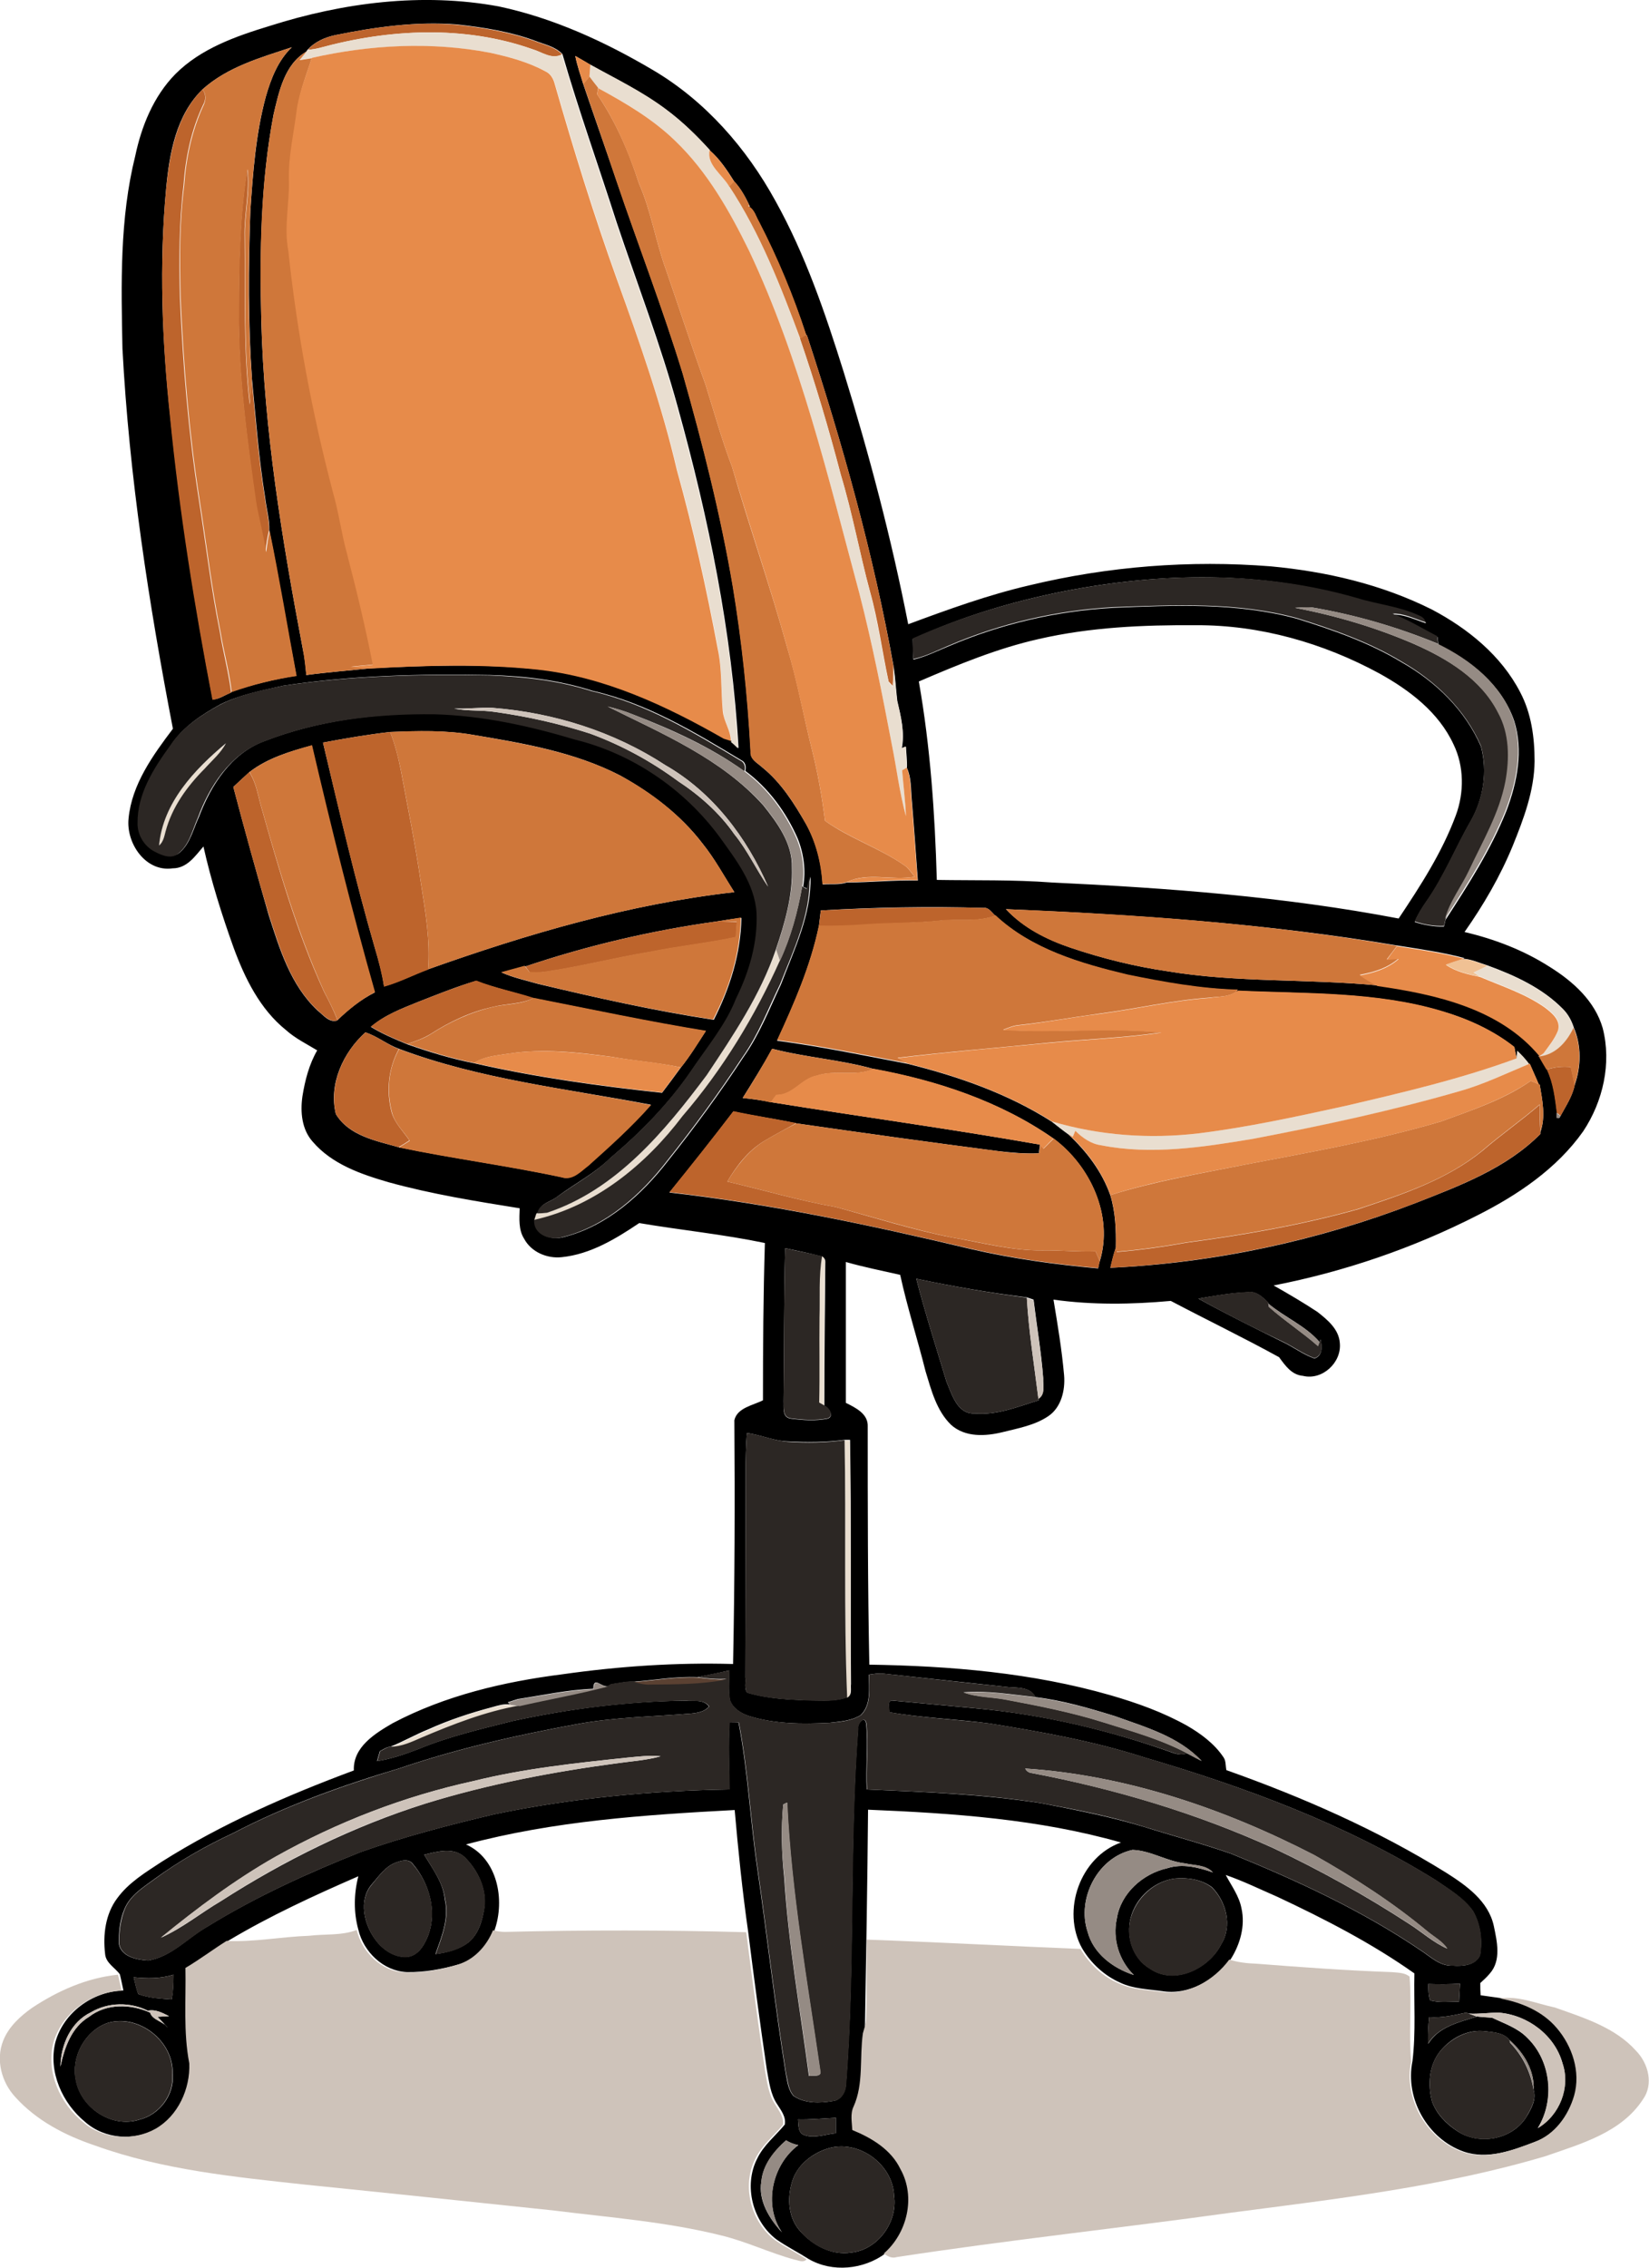
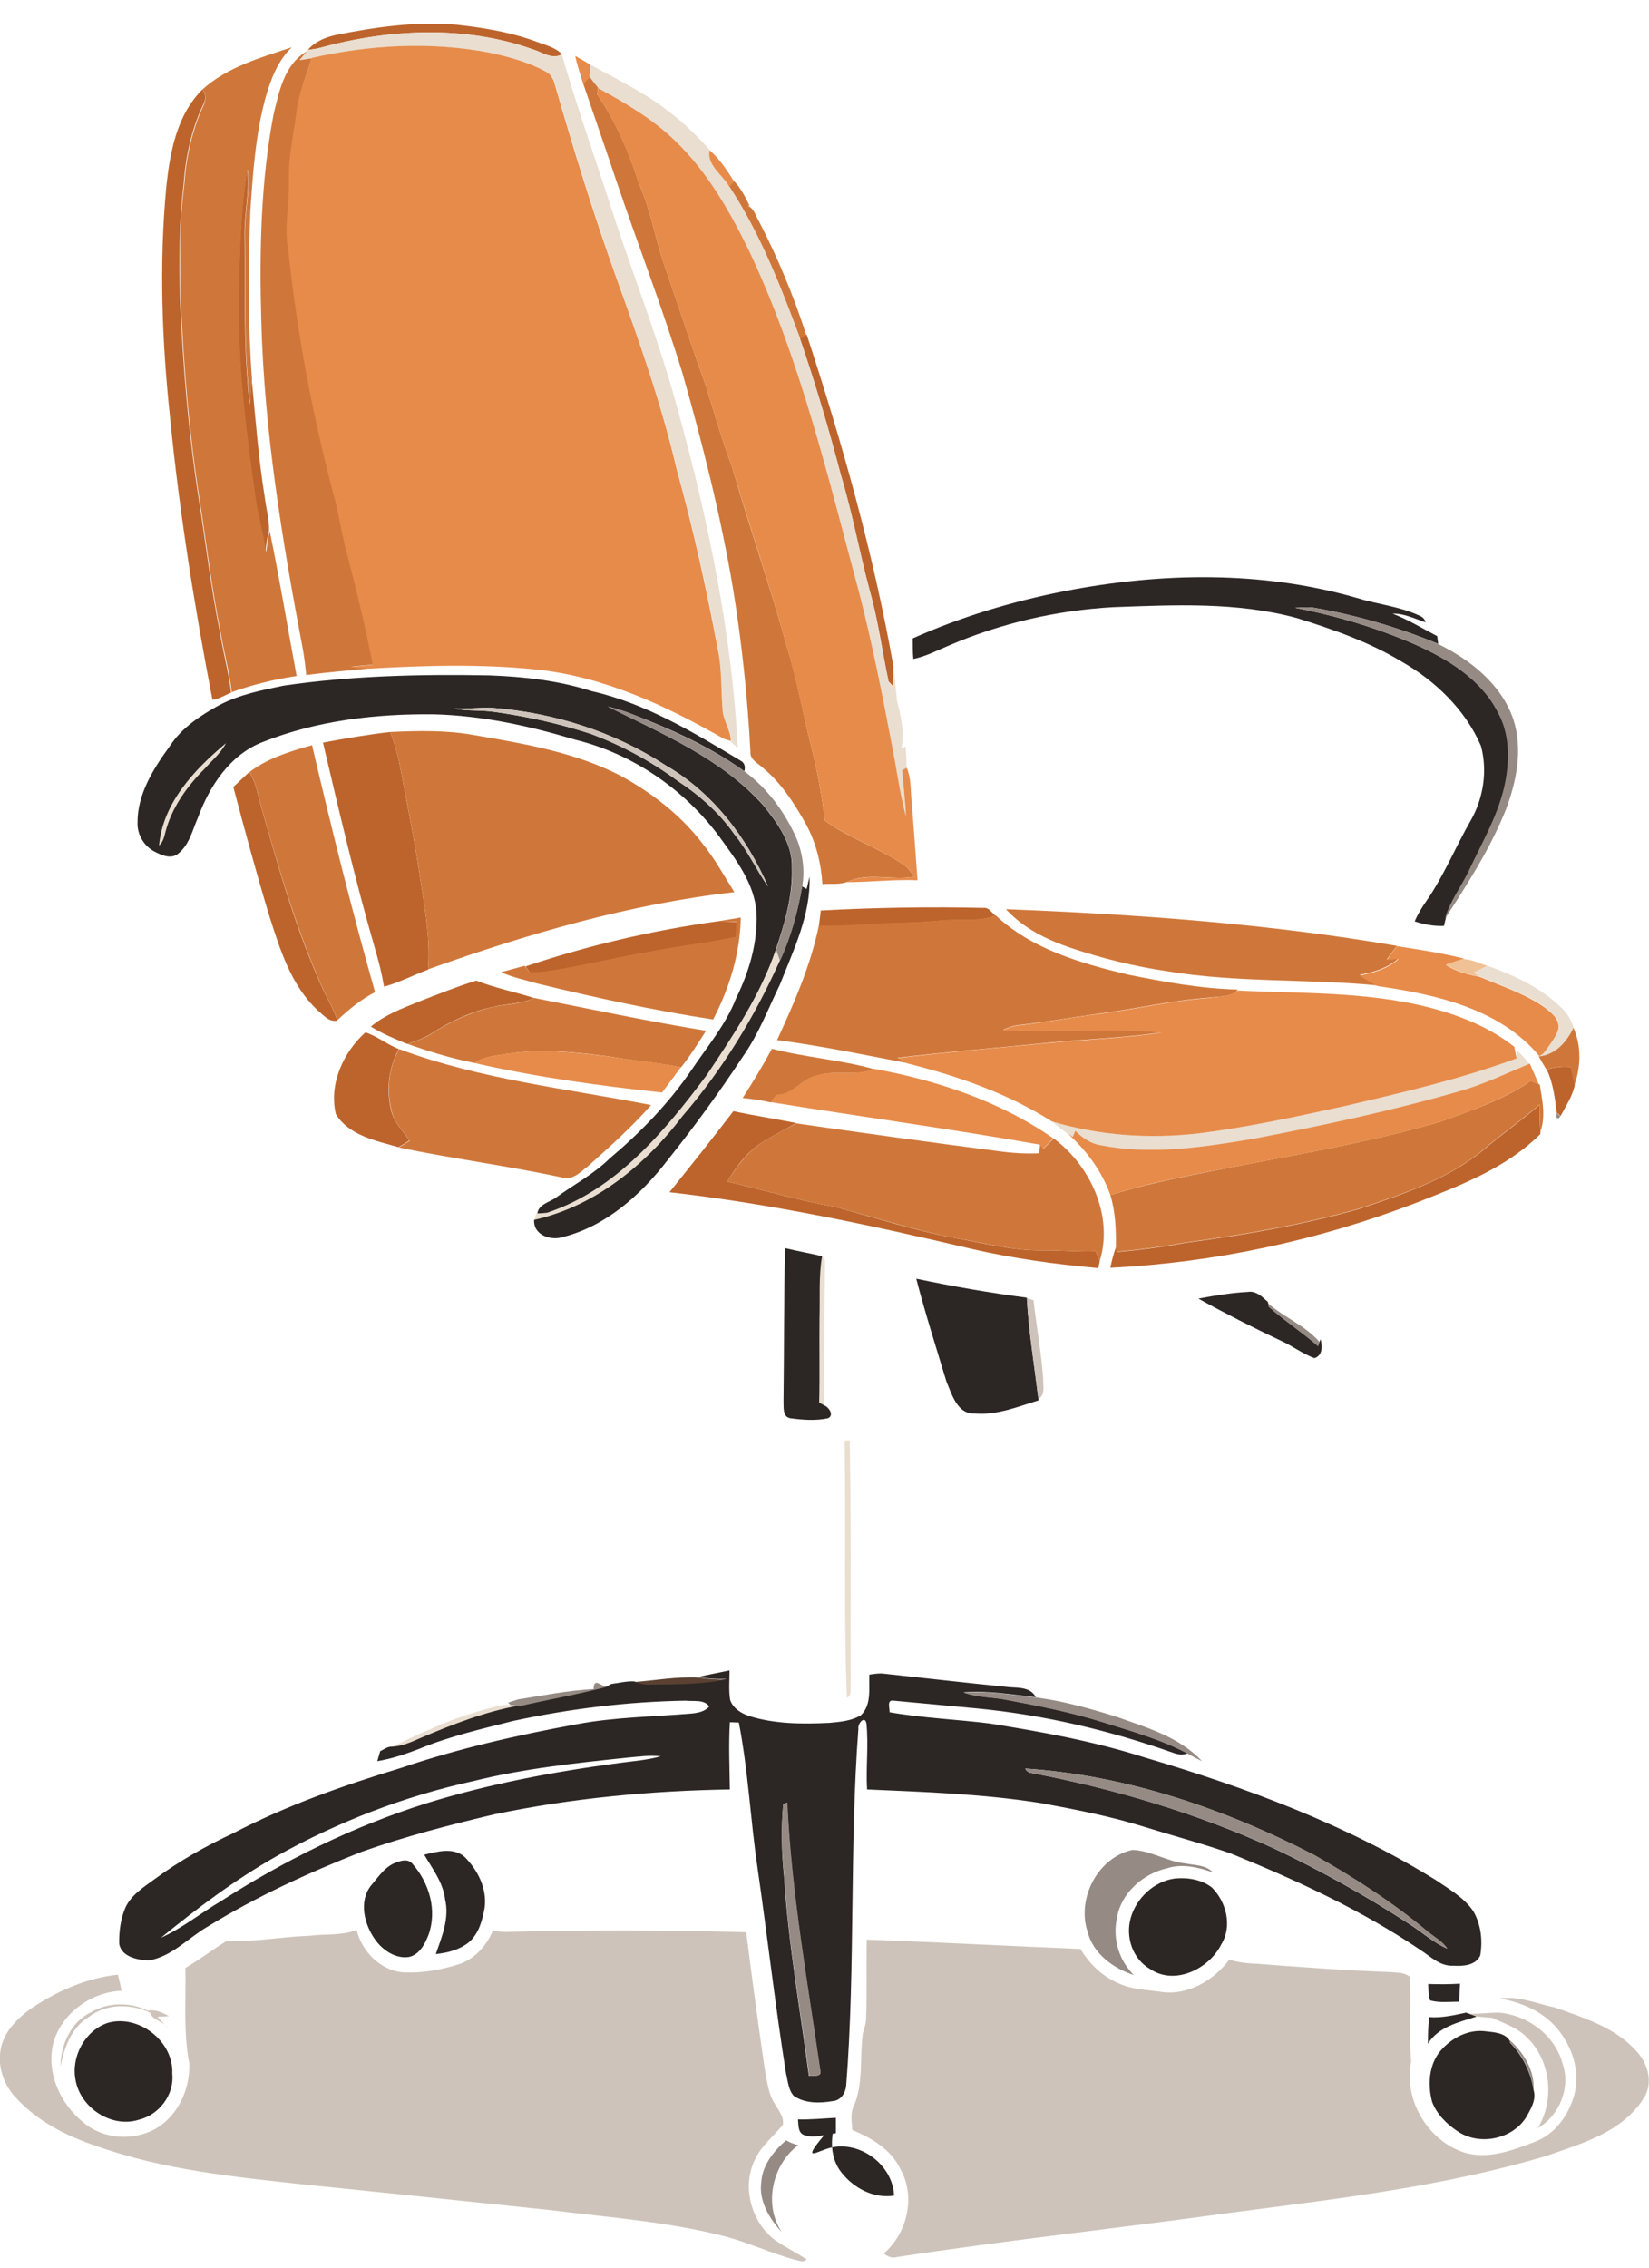
<svg xmlns="http://www.w3.org/2000/svg" version="1.1" id="Layer_1" x="0px" y="0px" viewBox="0 0 513.1 705.2" enable-background="new 0 0 513.1 705.2" xml:space="preserve">
  <g>
    <g>
-       <path d="M83.8,8.1c22.9-7.3,47.6-10.5,71.4-6.1c17,3.6,33.1,11,48,19.8c16.3,9.6,29.1,24.3,38.1,40.7    c9.3,16.7,15.5,34.9,21.2,53.1c8,25.8,14.9,52,20.1,78.5c12.4-4.6,24.8-9.1,37.7-12.1c24.5-5.9,50-7.9,75.1-5.9    c17.3,1.6,34.5,5.6,50.1,13.4c11.2,5.9,21.6,14.3,27.5,25.7c3.5,6.6,4.5,14.1,4.5,21.5c-0.1,9.2-3.4,17.9-6.8,26.3    c-3.9,9.5-9.1,18.4-15,26.8c9.4,2.2,18.5,5.7,26.6,10.9c7.2,4.5,14,10.6,16.4,19c2.8,10.9,0.1,22.8-6.1,32.1    c-8.2,11.6-20.4,19.8-32.9,26.1c-20,10.2-41.4,17.5-63.4,21.8c4.6,2.6,9.2,5.3,13.6,8.2c3.2,2.5,6.7,5.4,7,9.7    c0.6,6.1-5.5,11.7-11.5,10.2c-3.5-0.3-5.5-3.2-7.4-5.8c-11.1-6.1-22.5-11.6-33.7-17.5c-12.1,1.1-24.4,1.3-36.5-0.4    c1.3,7.8,2.6,15.6,3.3,23.5c0.4,4.7-0.9,10.1-5,12.8c-4.2,2.8-9.3,3.7-14.1,4.9c-5.3,1.3-11.7,1.7-16.1-2.3    c-4.5-4.4-6.1-10.7-7.9-16.6c-2.5-10-5.7-19.9-7.9-30c-5.7-1.3-11.3-2.4-16.9-4c0,14.6,0,29.2,0,43.8c3,1.5,7,3.4,6.8,7.4    c0,24.7,0,49.3,0.5,74c25.2,0.4,50.6,2.5,75,9.5c8.3,2.4,16.4,5.3,23.9,9.5c4.3,2.5,8.5,5.6,11.3,9.8c0.8,1.1,0.6,2.6,0.9,4    c23.7,8.4,47,18.6,68.4,31.9c6.3,4,13.1,8.8,14.8,16.5c1,4.8,2.4,10.7-1.2,14.8c-0.9,1.1-1.9,2-3,3c0,1.3,0,2.5,0.1,3.8    c2.1,0.3,4.2,0.6,6.4,0.9c6.6,1.2,13.2,4,17.7,9.2c4.9,5.7,7.6,13.7,5.4,21c-1.8,6.2-6,12.1-12.3,14.4c-7.1,2.7-15,5.7-22.5,3.1    c-11.1-3.9-18.3-16.4-15.9-28.1c1.1-9.1,0.4-18.2,0.6-27.3c-13.3-9.4-27.9-16.9-42.6-23.8c-5.3-2.3-10.6-4.9-16.1-6.8    c1.8,3.4,4.2,6.6,4.9,10.4c1.2,5.4-0.4,11.1-3.3,15.7c-4.9,6.6-13.2,11.4-21.5,10c-4.3-0.6-8.9-0.7-12.9-2.6    c-5-2.2-9.2-6.1-11.9-10.7c-6.5-11.7-0.6-28.4,12.1-32.9c-25.6-7.3-52.3-9.1-78.7-10.2c-0.2,23.1-0.6,46.3-1,69.4    c-1.1,7.6,0.3,15.6-2.9,22.8c-1,2.3-0.5,4.9-0.4,7.3c6,2.5,12.1,6.1,15,12.2c4.7,8.6,2,19.9-5.2,26.2c-6.8,5.1-16.6,6.1-24,1.8    c-3.3-2.1-6.7-3.8-9.9-6c-7.5-5.6-10.4-16.8-6.1-25.2c2-4.2,5.7-7.1,8.6-10.6c0.4-2.4-1.1-4.3-2.3-6.2c-2.2-3.2-2.6-7.2-3.3-10.9    c-2.1-14.2-4-28.5-5.8-42.8c-1.8-12.6-3.1-25.3-4.2-37.9c-28.1,1.5-56.3,3.4-83.6,10.7c9.8,4.4,12.2,17.2,8.9,26.6    c-2,4.9-5.9,9.2-11.1,10.7c-5.3,1.5-10.8,2.5-16.2,2.4c-7.3-0.3-13.5-6.3-15.1-13.2c-1.5-5.4-1.4-11.2,0-16.6    c-13.8,6-27.5,12.3-40.4,20c-4.3,2.7-8.4,5.8-12.8,8.4c0.2,9.9-0.7,19.9,1.2,29.7c0.2,7.9-3.5,16.3-10.5,20.3    c-7,4-16.4,3.4-22.5-2c-7.1-5.8-11.5-15.6-9.3-24.7c2.5-9.3,11.6-15.9,21.2-16.2c-0.4-1.7-0.7-3.4-1.1-5c-1.5-2.1-4.4-3.5-4.6-6.4    c-0.7-5.9,0.1-12.4,3.8-17.3c3.6-4.9,8.8-8,13.8-11.3c18.7-11.8,39.1-20.7,59.8-28.4c-0.3-7.3,6.6-11.5,12.1-14.7    c16.3-8.6,34.6-12.9,52.8-15.2c17.6-2.5,35.3-3.7,53.1-3.2c0.5-25.2,0.6-50.5,0.4-75.8c0.9-3.9,5.8-4.6,8.9-6.2    c0-16.3,0.1-32.6,0.6-48.9c-12.9-2.7-26.1-4-39.1-6.2c-7.3,4.9-15.2,9.7-24.1,10.6c-4.6,0.5-9.5-1.6-11.7-5.7    c-1.8-2.8-1.5-6.3-1.4-9.5c-13.7-2.2-27.4-4.4-40.8-8.1c-8.6-2.5-17.6-5.6-23.6-12.6c-3.4-3.8-3.9-9.2-3.2-14.1    c0.8-5,2.1-10,4.6-14.3c-3.3-2-6.8-3.7-9.7-6.3c-8.1-6.5-12.8-16.1-16.3-25.6c-3.7-10.3-7-20.8-9.4-31.5c-2.6,3-5.1,6.8-9.6,6.8    c-8.4,1.2-14.5-7.8-13.7-15.5c1-10.6,7.6-19.7,13.8-27.9c-7.5-39-13.6-78.4-15.7-118.2c-0.4-20-0.9-40.4,4-60    C44,39.4,47.7,30,54.6,23C62.5,15.1,73.3,11.3,83.8,8.1z M104.4,10.9c-3.3,0.7-6.5,2.1-8.7,4.6L95.4,16c-6.9,4-8.6,12.5-10.3,19.7    c-4,21.1-4.3,42.6-3.8,64c0.9,34.3,6.5,68.3,12.9,102c0.6,2.7,0.9,5.5,1.1,8.2c6.7-0.9,13.3-1.4,20-2.1    c17.3-0.9,34.8-1.5,52.1,0.3c20.8,2.2,40.1,11.3,58.1,21.5c0.5,0.2,1.6,0.5,2.2,0.7l0,0.4c0.5,0.5,1.5,1.5,2.1,1.9    c-2-35.9-9.3-71.4-18.9-106c-5.3-19.4-12.6-38.3-19-57.4c-5.6-17.5-11.8-34.8-16.9-52.4c-2.3-2.4-5.7-3-8.7-4.2    c-7.7-2.8-15.9-4.1-24.1-5C129.5,6.6,116.8,8.4,104.4,10.9z M63,27.8c-8.2,8-10.3,19.9-11.3,30.8c-2.2,23.6-1.3,47.4,1.3,71    c3,29.5,7.6,58.8,13.2,87.9c2.1-0.1,3.9-1.5,5.8-2.2l0-0.2c6.6-2.3,13.4-3.9,20.2-5c-2.9-15.1-5.4-30.2-8.4-45.2    c0.1-3.4-0.9-6.8-1.3-10.2c-2-12.3-2.9-24.7-4.1-37c-1.2-17.3-1.1-34.7-0.5-52.1c0.8-11.9,1.7-24,4.8-35.5    c1.6-5.6,3.8-11.3,8.1-15.4C81.1,17.9,70.8,20.8,63,27.8z M179,17.4c0.6,3,1.6,5.9,2.5,8.8c3.4,10,6.9,19.9,10.3,29.9    c6.8,20.1,14.5,39.9,20.7,60.2c6.2,21.8,11.8,43.9,15.6,66.3c2.8,16.9,4.6,34,5.5,51.2c-0.2,2.4,2.2,3.5,3.7,4.9    c5.8,4.7,9.8,11.1,13.5,17.5c3.2,5.7,4.8,12.2,5.2,18.8c2.5-0.2,5.1,0.2,7.5-0.6c7.4,0,14.7-0.8,22.1-0.6    c-0.6-8.4-1.2-16.8-1.9-25.2c-0.3-3.3-0.1-6.8-1.5-9.8c0.1-2.2-0.2-4.4-0.3-6.6l-1.3,0.5c1-4.9-0.3-10-1.4-14.8    c-0.4-3.5-0.6-7-1.1-10.4c-6.3-35.1-15.9-69.4-27-103.2l-0.8,0.4l0.5-0.6c-3.9-12-8.8-23.7-14.6-35c-0.9-1.6-1.4-3.8-3.1-4.7    l0.2-0.3c-1.3-2.7-2.7-5.4-4.8-7.6c-2.2-3.5-4.5-7-7.6-9.7l0-0.1c-4.2-4.6-8.7-9-13.7-12.7c-7.3-5.4-15.4-9.4-23.4-13.8    C182.1,19.2,180.6,18.3,179,17.4z M331.3,183.8C315,187,299,191.8,284,198.7c0,2.1,0.1,4.2,0.2,6.4c3.9-0.9,7.4-2.7,11.1-4.2    c16.1-6.9,33.4-10.9,50.9-11.9c19.1-0.8,38.7-1.7,57.4,3.4c11.2,3.5,22.4,7.4,32.5,13.5c10.6,6,19.8,14.9,24.7,26.2    c2.1,7.7,0.8,16.2-3.1,23.1c-4.8,8.3-8.3,17.3-13.9,25.2c-1.4,2-2.7,4.1-3.6,6.3c2.9,0.9,6,1.5,9.1,1.4c0.1-0.5,0.4-1.6,0.5-2.1    c7-10.8,14.1-21.8,18.9-33.8c3.4-8.9,5.4-19,2.4-28.2c-3.8-10.9-13.4-18.7-23.5-23.5c-0.1-0.6-0.2-1.8-0.3-2.4    c-4.6-2.4-9.1-5.1-13.9-7c3.6-0.1,6.9,1.6,10.3,2.7c-0.4-1-1-1.7-2-2.1c-6.2-2.9-13.1-3.5-19.5-5.5    C392.6,177.4,361.2,178,331.3,183.8z M323.2,198.7c-12.9,2.9-25.2,8-37.3,13.2c3.6,20.4,5,41.1,5.6,61.7    c11.9,0.2,23.9-0.1,35.8,0.8c36.1,1.7,72.3,4.4,107.9,11.2c6.8-10.2,13.5-20.5,17.8-32.1c2.6-7,2.6-15.2-0.7-22    c-4.6-10-13.7-16.9-23.1-22.1c-17.5-9.5-37.2-15.1-57.1-15C355.8,194.3,339.3,195,323.2,198.7z M88.2,213.2    c-6.7,1.5-13.5,2.8-19.6,5.8c-5.8,3.2-11.7,7-15.4,12.7c-5.1,7.1-10.2,15-10.1,24c-0.2,3.7,2,7.3,5.3,8.9c2.2,1.2,5.3,2.4,7.5,0.5    c3.3-2.8,4.2-7.3,6-11.1c3.7-9.8,10-19.7,20.2-23.5c16.9-6.6,35.3-8.8,53.3-8.6c14.9,0.4,29.6,3.6,43.9,7.9    c17.9,4.4,33.8,15.4,44.8,30.1c5.1,7.1,11,14.6,11.6,23.7c0.4,9.3-2.3,18.4-6.4,26.7c-3.2,8.2-9,15.1-13.9,22.3    c-7.1,10.4-15.9,19.4-25.5,27.5c-4.9,4.8-11,7.9-16.5,12c-2,1.6-5.5,2.1-5.9,5l-0.3,0c-0.2,0.5-0.5,1.7-0.7,2.2    c-0.4,4.8,5.3,6.5,9.1,5.3c13.3-3.4,24.1-13.1,32.3-23.7c8.3-10.4,16.2-21.2,23.5-32.3c4.9-6.9,8-14.9,11.6-22.5    c4.1-10.8,9.5-21.7,9.2-33.5c-0.3,1.3-0.6,2.5-0.9,3.8c-0.3-0.2-1-0.5-1.4-0.7c0.9-5,0.2-10.3-1.7-15c-3.6-8.2-9.1-15.7-16.3-21    c0.3-1.3,0.1-2.7-1.2-3.3c-14.6-8.8-29.5-17.8-46.3-21.6c-10.3-3.3-21-4.6-31.8-4.9C130.9,209.5,109.4,210,88.2,213.2z     M121.4,227.6c-7,0.8-14,2-20.9,3.3c5.1,21.3,10,42.7,16.1,63.7c1.2,4,2.3,8,2.9,12.1c4.7-1.3,9.1-3.6,13.7-5.3    c30.9-11,62.6-20.3,95.3-24c-3.3-5.1-6.1-10.4-9.9-15.1c-6.8-8.9-15.9-15.8-25.7-21.2c-14.2-7.3-30.1-10-45.7-12.6    C138.6,227,130,227.3,121.4,227.6z M77.7,240l0.4,0.8L77.7,240c-1.7,1.5-3.4,3.1-5.1,4.7c3.5,13.3,7.2,26.6,11,39.8    c3.4,10.6,6.8,21.8,15.2,29.7c1.8,1.4,3.6,3.9,6.1,3.1c3.5-3.4,7.3-6.5,11.7-8.7c-7.3-25.4-13.7-51.1-19.6-76.8    C90.3,233.6,83.3,235.7,77.7,240z M255.4,283.1c-0.2,1.6-0.4,3.3-0.6,4.9c-2.6,12.4-7.7,24.1-13,35.6c13.6,1.8,27.1,4.6,40.7,7.2    c15.7,3.9,31.2,9.3,44.8,18c1.7,1.3,3.3,2.6,5.1,3.9c5.7,5.3,10.5,11.6,13.1,19c1.6,5.3,1.8,10.8,1.7,16.2    c-0.7,2.1-1.2,4.2-1.7,6.3c32.4-1.5,64.6-8.4,94.9-20.1c13.8-5.4,28.3-10.8,38.9-21.5l0-0.6c1.7-4.7,0.6-9.9-0.2-14.7l-0.3-0.1    c-0.9-2.2-1.9-4.3-2.8-6.4l-0.2,0.1c-1.1-1.5-2.4-2.8-3.7-4.1c0,0.6-0.1,1.8-0.2,2.4c-0.2-0.9-0.5-2.7-0.7-3.6    c-6.6-5.2-14.4-8.8-22.4-11.1c-20.6-6.2-42.3-5.4-63.5-6.4l-0.8,0.4l0.6-0.7c-11.6-0.3-23.1-2.3-34.4-4.7    c-14.6-3.5-29.7-8-41-18.4c-1.1-0.9-2-2.6-3.6-2.4C289.2,281.8,272.3,282.1,255.4,283.1z M313,282.7c5.5,5.8,12.8,9.5,20.2,12    c9.8,3.3,19.8,5.8,30.1,7.3c21.6,3.6,43.6,2.3,65.4,4.4c18.1,2.7,38.1,7,50.4,21.8l-0.5,0.3l0.4-0.1c0.8,1.4,1.5,2.7,2.4,4.1    c2,4.2,2.5,8.8,3.1,13.4c0,0.4,0,1.2-0.1,1.6l0.8,0.1l0.4-0.7c1.7-3.1,3.7-6.1,4.4-9.6c2-5.7,2.1-12.2-0.3-17.8    c-0.7-2.2-1.8-4.2-3.4-5.8c-6.4-6.5-14.9-10.4-23.4-13.5c-2.6-0.8-5.1-2-7.8-2.1l0.6-0.2c-6.9-1.8-13.9-2.8-20.9-3.9    C394.5,287.2,353.7,284.4,313,282.7z M223.1,286.5c-20.2,2.8-40.3,7.5-59.6,14l-0.1-0.1c-2.4,0.7-4.9,1.3-7.3,2    c3.6,1.6,7.4,2.4,11.2,3.5c18.1,4.3,36.3,8.4,54.8,11.2c5-9.8,8.4-20.6,8.6-31.7C228.1,285.7,225.6,286.1,223.1,286.5z     M130.2,311.5c-5.2,2.1-10.5,4.1-14.8,7.8c3.6,2.2,7.4,3.8,11.3,5.4c6.8,2.4,13.7,4.5,20.8,5.9c19.3,4.4,38.9,7.1,58.5,9.2    c2-2.6,3.9-5.2,5.8-7.8c2.9-3.6,5.3-7.6,7.8-11.4c-17.9-2.9-35.7-6.7-53.5-10.2l-0.1,0c-5.9-1.9-12.1-3.2-17.9-5.4    C142,306.8,136.1,309.2,130.2,311.5z M113.7,321c-6.9,6.2-11.5,16.1-9.2,25.4c4.1,6.8,12.5,8.3,19.5,10.3    c16.8,3.5,33.9,5.7,50.7,9.3c3.3,1.1,5.9-1.8,8.3-3.6c6.7-6,13.5-12.1,19.5-18.9c-26.3-5-53.2-7.9-78.4-17.4    C120.5,324.8,117.4,322.2,113.7,321z M231.1,341.4c2.9,0.3,5.9,0.7,8.8,1.3c27.9,4.5,55.9,8.3,83.7,13.2c-0.1,0.7-0.3,2-0.3,2.7    c-4.3,0.2-8.7-0.2-12.9-0.7c-20.9-2.7-41.7-5.6-62.6-8.6c-6.5-1.4-13.1-2.3-19.6-3.7c-6.5,8.5-13.1,16.9-19.9,25.2    c31.7,3.6,62.9,10.2,93.9,17.6c13,3,26.2,4.8,39.5,6c0.1-0.6,0.3-1.7,0.5-2.2c4.3-14.1-2.9-29.6-14.3-38.1    c-16.6-11.6-36.3-18.1-56-21.7c-10.3-2.9-21.2-3.6-31.6-6.3C237.4,331.3,234.3,336.3,231.1,341.4z M244.3,388.1    c-0.4,15.9-0.3,31.7-0.5,47.6c0.1,1.9-0.5,5,2.2,5.4c3.8,0.5,7.8,0.8,11.6,0c2.1-0.8,0.2-3.4-1.1-4c0-14.8,0.2-29.6,0.3-44.4    c0.1-0.9-0.3-1.6-1-2C251.9,389.7,248.1,388.9,244.3,388.1z M285.1,397.6c2.8,10.8,6.2,21.4,9.4,32c1.7,4,3.4,10.2,8.8,9.9    c6.9,0.6,13.4-2.1,19.9-4.1l-0.1-0.6c2.2-1.3,1.4-4.1,1.5-6.3c-0.6-8.2-2-16.2-3-24.4c-0.5-0.2-1.5-0.5-2.1-0.7    C308,402,296.5,400,285.1,397.6z M372.9,403.8c8.5,4.7,17.2,9,25.9,13.3c3.5,1.6,6.5,4,10.2,5.3c2.6-0.8,2.4-3.8,1.9-5.9l-0.3,0.8    c-4.4-5.1-10.9-7.7-16-12l-0.1-0.4c-1.7-1.6-3.6-3.5-6.2-3.1C383.1,402,378,402.9,372.9,403.8z M232.4,445.6    c-0.6,8-0.3,16.1-0.4,24.1c0,17.3-0.1,34.6-0.1,51.9c0.2,1.5-0.4,3.4,0.6,4.7c6.4,1.9,13.1,2.2,19.7,2.4c3.8,0,7.8,0.4,11.4-1    c1.7-0.7,1-2.7,1.2-4.1c-0.2-25.3,0.1-50.6-0.3-75.9l-1.6,0c-5.8,0.8-11.8,0.8-17.6,0.5C240.8,448.1,236.7,446.1,232.4,445.6z     M217,521.5c-6.6-0.3-13.2,0.9-19.7,1.4c-2.4-0.1-4.7,0.5-7.1,0.8l-1.1,0.6c-2,0.4-4.4-3.3-4.5,0.8c-7.9,0.3-15.7,2-23.5,3.2    c-0.8,0.3-2.3,0.7-3.1,1l0.7,0.7c-1.9-0.3-3.7,0.3-5.5,0.8c-6.8,1.8-13.5,4-19.9,6.9c-4,1.6-7.8,3.8-11.8,5.4    c-1.2,0.1-2.3,0.9-3.3,1.4c-0.3,1-0.6,2-0.9,3.1c4.5-0.7,8.8-2.2,13-3.8c9.4-3.9,19.4-6.2,29.3-8.7c17.6-3.8,35.6-6.1,53.6-6.3    c2.4,0.2,5.8-0.5,7.4,1.8c-1.3,1.6-3.5,2-5.5,2.2c-11.8,1-23.8,1.1-35.6,3.3c-18.6,3.4-37.2,7.6-55.1,13.7    c-17.8,5.3-35.4,11.6-51.9,20.2c-8.6,4-16.8,8.7-24.5,14.3c-3.4,2.5-7.3,4.9-9.1,8.9c-1.6,3.5-2,7.5-1.9,11.3    c0.8,4,5.7,4.9,9.1,5.1c7.3-1.2,12.3-7.1,18.5-10.6c15.1-9.3,31.4-16.7,47.8-23.2c13.6-4.8,27.5-8.4,41.5-11.7    c24-5,48.6-7.3,73.1-7.7c-0.1-7-0.4-13.9,0-20.9c0.7,0,2.1,0,2.8,0.1c2.9,14.9,3.6,30.1,5.8,45.1c3.1,21.3,5.5,42.8,8.9,64.1    c0.5,2.3,0.7,5,2.4,6.9c3.5,2.4,8.2,2.3,12.2,1.6c2.4-0.2,3.9-2.6,4.1-4.8c2.9-36.9,1-74.1,3.8-111c-0.3-1.5,2-4.3,2.5-1.6    c0.7,6.8-0.2,13.7,0.2,20.5c18.2,0.8,36.4,1.5,54.4,4.3c10.8,2.1,21.6,4.2,32.1,7.4c8.9,2.8,18,5.2,26.9,8.3    c20.4,8.3,40.6,17.6,58.9,30c3.1,2,6,5,10,4.8c3,0.2,7,0,8.5-3.2c0.8-4.6,0.2-9.6-2.2-13.8c-3-4.1-7.5-6.8-11.6-9.6    c-28-17.4-59.2-28.9-90.8-38.2c-15.6-5-31.8-7.9-48-10.5c-10.4-1.4-20.9-1.7-31.2-3.5c0.1-1.2-0.9-4,1.3-3.6    c8.6,0.8,17.2,1.6,25.8,2.4c20.9,1.9,41.6,6.8,61.4,13.9c1.4,0.5,2.8,0.5,4.2,0.1c1.5,0.8,2.9,1.5,4.4,2.3    c-7.1-7.6-17.5-10.5-26.9-13.9c-8.1-2.5-16.3-4.9-24.7-5.9c-1.6-3.1-5.3-2.9-8.3-3.1c-13-1.4-26-2.8-39-4.2    c-1.5-0.2-3,0.1-4.5,0.3c-0.1,4.2,0.8,9.3-2.6,12.6c-2.9,1.8-6.5,2-9.8,2.4c-8.3,0.4-16.9,0.4-24.9-2.1c-2.5-0.8-5.1-2.4-6-5    c-0.5-3.1-0.2-6.2-0.2-9.2C223.7,520.2,220.3,520.8,217,521.5z M132,576.7c2.6,4.4,5.9,8.6,6.4,13.9c1.4,5.9-1,11.6-2.9,17    c3.6-0.5,7.3-1.4,10.2-3.6c3.2-2.6,4.4-6.8,5-10.8c0.8-5.9-2.1-11.8-6.2-15.8C141,574.3,136.1,575.7,132,576.7z M338.4,600.6    c1.8,6.8,7.9,11.4,14.4,13.5c-4.6-4.5-6.7-11.2-5.3-17.5c1.2-7.9,8.1-14,15.7-15.7c4.7-1.5,9.6-0.3,14.2,1.3    c-2.2-2.4-5.7-2.1-8.6-2.8c-5.7-0.6-10.7-4-16.4-4.2C341.6,577.5,335,590.3,338.4,600.6z M123.6,579c-3.6,1.1-5.7,4.4-8,7    c-4.1,4.9-2.3,12.4,1.2,17.1c2.3,3.2,6.3,5.9,10.4,5.3c3.3-0.7,5-4,6.1-6.8c2.7-7.5,0.2-16.2-4.9-22.1    C127.2,578,125.2,578.4,123.6,579z M365.5,584.1c-6.5,0.9-12.1,6-13.7,12.3c-1.5,5.8,0.7,12.6,6,15.7c7.6,5.3,18.4,0,22.2-7.6    c3.5-5.6,1.6-13.2-2.9-17.7C373.9,584.4,369.5,583.7,365.5,584.1z M41.6,614.8c0.4,1.7,0.8,3.5,1.4,5.2c3.3,1.3,6.9,1.4,10.4,1.7    c0.5-2.5,0.6-5.2,0.6-7.7C49.9,615.3,45.7,615.2,41.6,614.8z M444.4,616.9c0.1,1.7,0,3.5,0.6,5.1c2.9,0.8,6,0.4,9,0.4    c0.1-1.9,0.2-3.7,0.3-5.6C451,617,447.7,617,444.4,616.9z M28.3,625.7c-6.3,3-9.4,10.2-9.5,16.9c1.3-5.9,3.4-12.2,8.9-15.5    c5.4-4.2,13-4,19-1.3c0.8,2.4,4.1,2.7,5.5,4.7c-0.8-0.9-2.4-2.6-3.2-3.4l3.6-0.2c-2.1-1-4.2-2.2-6.6-1.7    C40.6,622.5,33.7,622.5,28.3,625.7z M444.7,627.2c-0.3,2.8-0.4,5.5-0.3,8.3c3.3-5.4,9.6-6.7,15.2-8.5c1.5,0.2,3.1,0.2,4.7,0.4    c3.8,1.8,8,3.2,11,6.3c7.4,7.2,8.6,19.3,3.2,28c6.7-3.9,10.2-12.7,7.7-20.1c-2.4-8.8-10.9-15.1-19.9-15.8c-3.1,0-6.2,0.5-9.3,0.3    l-0.8-0.3C452.4,626.6,448.6,627.5,444.7,627.2z M33.5,629c-7,2.4-11.4,10.5-9.9,17.7c1.5,8.7,11.2,15.1,19.7,12.4    c6.3-1.5,11.1-7.8,10.4-14.3C54.1,634.6,43.1,626.1,33.5,629z M448.2,637.7c-3.6,4.4-4,10.5-2.6,15.8c1.4,3.8,4.4,6.9,7.8,9.1    c6.8,4.6,17.1,2.7,21.5-4.3c1.5-2.5,3.2-5.4,2.3-8.4c0.3-6.1-3-11.6-7.5-15.5c-1.6-2.3-4.9-2.5-7.5-2.8    C456.8,630.9,451.6,633.6,448.2,637.7z M248.3,659c0.2,1.7-0.1,4.2,2,4.9c3.2,1.1,6.6-0.3,9.8-0.6c0-1.6,0-3.2,0-4.8    C256.1,658.7,252.2,659.1,248.3,659z M236.9,678.3c-1,6,2.5,11.6,6.4,15.8c-5.9-8.5-3-21.1,5.1-27.1c-1.4-0.3-2.6-0.7-3.8-1.5    C240.9,668.8,237.4,673.1,236.9,678.3z M257.4,668.1c-4.6,1.5-8.8,4.7-10.6,9.3c-1.9,5.2-1.8,11.5,1.8,15.9    c3.9,4.7,10.1,8.1,16.3,7.1c8.3-0.9,14.5-9.5,13.3-17.7C277.8,672.8,266.9,665,257.4,668.1z" />
-     </g>
+       </g>
  </g>
  <g>
    <path fill="#BD642C" d="M104.4,10.9c12.4-2.5,25.1-4.3,37.7-3.2c8.1,0.9,16.3,2.2,24.1,5c3,1.2,6.4,1.8,8.7,4.2   c-3.1,1.8-6.2-0.7-9.2-1.6c-21.2-7.5-44.7-6.3-66.2-0.4c-1.2,0.3-2.5,0.5-3.7,0.6C97.9,13,101.2,11.6,104.4,10.9z" />
    <path fill="#BD642C" d="M51.7,58.6c1.1-10.9,3.2-22.8,11.3-30.8c1.1,1.5,1.1,3.2,0.2,4.8c-3.7,7.8-5.5,16.5-6.1,25.1   c-1.4,11.6-1.4,23.4-1.1,35c0.9,20.8,2.6,41.5,5.8,62.1c2.2,13.9,3.8,27.8,6.6,41.6c1,6.3,2.7,12.4,3.5,18.8l0,0.2   c-1.9,0.7-3.8,2-5.8,2.2c-5.6-29.1-10.3-58.4-13.2-87.9C50.4,106.1,49.5,82.2,51.7,58.6z" />
    <path fill="#BD642C" d="M74.3,96.7c0-14.7,0.3-29.5,2.6-44.1c0.9,7-1,14-0.8,21.1c0.2,17.4-0.4,34.8,1.6,52.1   c0.3-2.7,0.5-5.4,0.6-8.1c1.2,12.4,2.1,24.8,4.1,37c0.4,3.4,1.4,6.8,1.3,10.2c-0.5,2.2-0.9,4.4-1.1,6.7c-0.7-5.1-2.1-10-3-15.1   C76.9,136.7,74.1,116.8,74.3,96.7z" />
    <path fill="#BD642C" d="M248.9,105.2l1.3-0.8l0.8-0.4c11.1,33.8,20.8,68.2,27,103.2c0,2.1-0.1,4.1-0.2,6.1l-1.3-1.4   c-2-9.3-3.2-18.8-5.8-28c-3.3-12.1-5.5-24.4-9.1-36.4C257.9,133.4,253.7,119.2,248.9,105.2z" />
    <path fill="#BD642C" d="M100.5,230.9c6.9-1.3,13.9-2.5,20.9-3.3c1.5,3.8,2.5,7.8,3.3,11.8c2.2,11.8,4.6,23.5,6.3,35.4   c1.4,8.8,2.9,17.7,2.2,26.7c-4.6,1.7-9,4-13.7,5.3c-0.7-4.1-1.7-8.1-2.9-12.1C110.5,273.6,105.5,252.2,100.5,230.9z" />
    <path fill="#BD642C" d="M72.6,244.7c1.7-1.6,3.3-3.1,5-4.7l0.4,0.8c1.6,2.8,2.2,6,3,9.1c5.6,19.8,11.2,39.7,19.8,58.4   c1.5,2.9,3.1,5.9,4.2,9c-2.5,0.7-4.4-1.7-6.1-3.1c-8.4-7.8-11.8-19.1-15.2-29.7C79.7,271.2,76.1,258,72.6,244.7z" />
    <path fill="#BD642C" d="M255.4,283.1c16.9-0.9,33.8-1.2,50.7-0.8c1.6-0.2,2.5,1.5,3.6,2.4c-5.6,2.2-11.6,0.9-17.4,1.6   c-7.4,0.8-14.8,0.6-22.1,1.3c-5.1,0.4-10.3,0.7-15.4,0.5C255,286.3,255.2,284.7,255.4,283.1z" />
    <path fill="#BD642C" d="M163.5,300.5c19.4-6.5,39.4-11.2,59.6-14c2.1,0,4.1,0.1,6.2,0.2c-0.1,1.6-0.2,3.1-0.3,4.7   c-8.8,1.9-17.8,2.8-26.7,4.6c-11,1.8-21.7,4.6-32.7,6.2c-1.6,0.2-3.2,0.2-4.8,0.1C164.5,301.9,163.8,301,163.5,300.5z" />
    <path fill="#BD642C" d="M130.2,311.5c5.9-2.3,11.9-4.7,18-6.6c5.8,2.3,12,3.5,17.9,5.4c-4,2-8.5,1.7-12.8,2.8   c-6.9,1.5-13.4,4.6-19.3,8.4c-2.3,1.4-4.8,2.3-7.3,3.1c-3.9-1.6-7.8-3.2-11.3-5.4C119.7,315.6,125,313.6,130.2,311.5z" />
    <path fill="#BD642C" d="M113.7,321c3.7,1.2,6.8,3.8,10.4,5.2c-3.3,6-4,13.2-2.2,19.8c1,3.3,3.6,5.8,5.5,8.6   c-1.1,0.7-2.3,1.5-3.4,2.1c-7-2-15.4-3.6-19.5-10.3C102.3,337.1,106.8,327.2,113.7,321z" />
    <path fill="#BD642C" d="M481.3,332.6c2.4-0.8,4.9-1.1,7.5-0.8c0.4,1.9,0.8,3.8,1.2,5.6c-0.7,3.5-2.8,6.5-4.4,9.6   c-0.3-0.3-0.9-0.8-1.2-1C483.8,341.4,483.3,336.8,481.3,332.6z" />
    <path fill="#BD642C" d="M461.3,357.8c5.8-5,12-9.3,17.8-14.3c0,2.8,0,5.7,0.2,8.5l0,0.6c-10.7,10.7-25.2,16.1-38.9,21.5   c-30.3,11.6-62.4,18.5-94.9,20.1c0.4-2.1,1-4.3,1.7-6.3c0.1,0.4,0.3,1.1,0.3,1.4c7.3-0.6,14.5-1.6,21.7-2.9   c18-2.4,35.9-5.5,53.4-10.4C436.1,371.5,450.1,366.9,461.3,357.8z" />
    <path fill="#BD642C" d="M208.3,370.7c6.7-8.3,13.4-16.7,19.9-25.2c6.5,1.4,13.1,2.4,19.6,3.7c-3.4,1.9-6.9,3.7-10.2,5.7   c-4.9,3-8.4,7.6-11.3,12.5c11.2,2.6,22.3,5.9,33.7,7.9c12.1,3.3,24,7.1,36.3,9.5c9.3,1.6,18.5,4.1,28,4c5.5-0.1,11.1,0.5,16.6,0.3   c0.4,1,0.9,2,1.3,3c-0.1,0.5-0.3,1.6-0.5,2.2c-13.3-1.2-26.5-3-39.5-6C271.2,381,240,374.3,208.3,370.7z" />
  </g>
  <g>
    <path fill="#E9DED0" d="M99.4,14.9c21.5-5.9,45-7.1,66.2,0.4c3,0.8,6.1,3.3,9.2,1.6c5.1,17.6,11.3,34.9,16.9,52.4   c6.4,19.1,13.7,37.9,19,57.4c9.6,34.6,17,70,18.9,106c-0.5-0.5-1.5-1.5-2.1-1.9l0-0.4c0-3.3-2.3-6-2.5-9.3   c-0.7-6.5-0.3-13.1-1.6-19.5c-3.5-18.7-7.6-37.2-12.7-55.5C206,125.9,199,106.4,192.1,87c-7.2-20.1-13.5-40.5-19.4-60.9   c-0.4-1.6-1.3-3.2-2.9-3.9c-5.4-2.9-11.3-4.5-17.2-5.8C134.2,13,115.1,13.9,97,18c-1.3,0.2-2.6,0.4-3.8,0.6   c0.7-0.9,1.5-1.8,2.2-2.7l0.3-0.4C97,15.4,98.2,15.2,99.4,14.9z" />
    <path fill="#E9DED0" d="M183.7,20.1c7.9,4.4,16.1,8.3,23.4,13.8c5,3.7,9.6,8.1,13.7,12.7l0,0.1c-1,4.7,4,7.6,6.1,11.2   c9.5,14.6,16,31,22,47.4c4.8,14,9,28.1,12.7,42.4c3.7,11.9,5.9,24.3,9.1,36.4c2.5,9.2,3.7,18.7,5.8,28l1.3,1.4   c0.1-2.1,0.3-4.1,0.2-6.1c0.5,3.5,0.7,6.9,1.1,10.4c1.2,4.8,2.4,9.9,1.4,14.8l1.3-0.5c0.1,2.2,0.3,4.4,0.3,6.6   c-0.4,0.2-1.1,0.6-1.4,0.8c0.4,4.8,1,9.5,1.2,14.3c-2-7.3-2.9-14.9-4.4-22.3c-3-15.7-6.1-31.5-10.1-47   c-9.7-36-18.3-72.6-34.3-106.5c-6.1-12.3-13-24.6-23-34.2c-7-6.8-15.4-11.8-24-16.4c-1-1.1-1.8-2.3-2.7-3.5   C183.5,22.6,183.6,21.4,183.7,20.1z" />
    <path fill="#E9DED0" d="M49.5,262.9c1.2-13.3,11-23.6,20.8-31.7c-1.6,3.1-4.4,5.3-6.6,7.9c-5.5,5.4-10.2,12-12.2,19.6   C51.1,260.2,50.7,261.8,49.5,262.9z" />
    <path fill="#E9DED0" d="M241.5,295.3c0.4,1.2,0.8,2.3,1.2,3.5c-7.8,17.4-17.8,33.9-30.3,48.4c-11.5,15.2-27.3,28.1-46.2,32.3   c0.2-0.6,0.5-1.7,0.7-2.2l0.3,0c0.8-0.1,2.3-0.2,3-0.2c21.5-7.1,36.6-25.2,49.7-42.8C228.2,321.9,236.6,309.4,241.5,295.3z" />
    <path fill="#E9DED0" d="M458.6,302.4c1.4-0.7,2.8-1.4,4.3-2.1c8.5,3.1,17,7,23.4,13.5c1.6,1.6,2.7,3.7,3.4,5.8   c-2.1,4.4-5.6,8.4-10.7,8.9l-0.4,0.1l0.5-0.3c0.3-0.2,1-0.7,1.3-0.9c1.7-2.3,3.5-4.5,4.5-7.1c0.9-3.2-1.9-5.4-4.1-7.1   c-6.1-4.3-13.3-6.6-20.1-9.5C459.9,303.3,459.2,302.8,458.6,302.4z" />
    <path fill="#E9DED0" d="M471.9,329.1c0-0.6,0.1-1.8,0.2-2.4c1.3,1.2,2.6,2.6,3.7,4.1c-7.2,3-14.2,6.4-21.7,8.5   c-21.1,6.2-42.6,10.8-64.2,14.8c-15.5,2.6-31.6,5.1-47.3,2c-3.2-0.4-5.8-2.3-8-4.5c-0.2,0.5-0.6,1.4-0.8,1.9   c-0.4-0.2-1.1-0.7-1.4-0.9c-1.8-1.2-3.4-2.5-5.1-3.9c14.8,4.4,30.4,5.5,45.7,3.7c15.3-1.9,30.4-5.2,45.5-8.5   C436.5,339.7,454.5,335.5,471.9,329.1z" />
    <path fill="#E9DED0" d="M255.7,390.6c0.8,0.5,1.1,1.1,1,2c-0.1,14.8-0.3,29.6-0.3,44.4c-0.4-0.2-1.2-0.7-1.6-0.9   c0.2-8.8,0-17.6,0.1-26.4C255.1,403.3,254.6,396.9,255.7,390.6z" />
    <path fill="#E9DED0" d="M262.8,447.9l1.6,0c0.5,25.3,0.2,50.6,0.3,75.9c-0.2,1.4,0.5,3.4-1.2,4.1   C262.5,501.2,263.3,474.5,262.8,447.9z" />
    <path fill="#E9DED0" d="M153.2,530.9c1.8-0.5,3.6-1,5.5-0.8c1,0.2,1.9,0.3,2.9,0.4c-10.6,1.9-20.7,5.8-30.5,10   c-3.1,1.3-6.2,2.7-9.5,2.8c4-1.7,7.7-3.8,11.8-5.4C139.7,534.9,146.4,532.7,153.2,530.9z" />
  </g>
  <g>
    <path fill="#CF773A" d="M63,27.8c7.8-7,18.1-9.9,27.8-13.1c-4.3,4.1-6.5,9.8-8.1,15.4c-3.2,11.6-4,23.6-4.8,35.5   c-0.7,17.3-0.8,34.8,0.5,52.1c-0.1,2.7-0.4,5.4-0.6,8.1c-2-17.3-1.4-34.7-1.6-52.1c-0.2-7.1,1.7-14,0.8-21.1   c-2.3,14.6-2.6,29.3-2.6,44.1c-0.2,20.1,2.6,40.1,5.4,59.9c0.9,5,2.3,10,3,15.1c0.3-2.3,0.6-4.5,1.1-6.7c3.1,15,5.6,30.2,8.4,45.2   c-6.9,1-13.7,2.7-20.2,5c-0.7-6.3-2.5-12.5-3.5-18.8c-2.8-13.8-4.4-27.7-6.6-41.6c-3.2-20.6-4.9-41.3-5.8-62.1   c-0.3-11.7-0.4-23.4,1.1-35c0.6-8.6,2.4-17.2,6.1-25.1C64.1,31.1,64.2,29.3,63,27.8z" />
    <path fill="#CF773A" d="M85.1,35.7C86.8,28.5,88.5,20,95.4,16c-0.7,0.9-1.5,1.8-2.2,2.7c1.3-0.2,2.5-0.4,3.8-0.6   c-1.6,5.1-3.7,10.1-4.3,15.4c-0.9,7.4-2.7,14.8-2.5,22.3c0.2,7.4-1.6,14.7-0.2,22c2.7,25.4,7.3,50.5,13.9,75.2   c1.7,6.2,2.6,12.6,4.3,18.8c3,11.5,5.8,23.1,8.1,34.8c-2.4,0.2-4.8,0.5-7.1,0.7c2,0.2,4,0.4,6.1,0.5c-6.7,0.7-13.4,1.2-20,2.1   c-0.3-2.8-0.6-5.5-1.1-8.2c-6.4-33.7-12-67.7-12.9-102C80.7,78.3,81.1,56.7,85.1,35.7z" />
    <path fill="#CF773A" d="M181.5,26.1c0.6-0.8,1.3-1.5,1.9-2.3c0.9,1.2,1.8,2.4,2.7,3.5c-0.1,0.5-0.2,1.5-0.3,2   c5.8,8.5,9.9,18,13,27.7c3.8,8.6,5.2,18,8.4,26.8c4.1,11.9,8,23.9,12.3,35.7c2.7,8.6,5.1,17.3,8.3,25.7c5.4,18.8,11.9,37.2,17.1,56   c3.2,10.5,5.1,21.4,7.8,32.1c1.8,7.2,3.1,14.6,4,21.9c7.8,5.6,17.1,8.5,24.9,14c1.2,0.9,2,2.2,3,3.4c-7,1.3-14.6-1.5-21.2,1.7   c-2.4,0.8-5,0.4-7.5,0.6c-0.4-6.5-2-13-5.2-18.8c-3.6-6.4-7.7-12.8-13.5-17.5c-1.5-1.4-3.9-2.4-3.7-4.9   c-0.9-17.1-2.7-34.2-5.5-51.2c-3.8-22.4-9.4-44.5-15.6-66.3c-6.2-20.3-13.9-40.1-20.7-60.2C188.4,46.1,184.9,36.1,181.5,26.1z" />
    <path fill="#CF773A" d="M226.9,57.9c0.4-0.4,1.1-1.2,1.5-1.6c2.1,2.2,3.5,4.9,4.8,7.6c-0.1,0-0.3,0.1-0.4,0.1l0.3,0.2   c1.7,1,2.1,3.1,3.1,4.7c5.8,11.2,10.7,23,14.6,35l-0.5,0.6l-1.3,0.8C242.9,88.9,236.5,72.5,226.9,57.9z" />
    <path fill="#CF773A" d="M121.4,227.6c8.6-0.4,17.3-0.6,25.8,0.9c15.6,2.7,31.5,5.3,45.7,12.6c9.8,5.3,18.9,12.3,25.7,21.2   c3.8,4.7,6.7,10,9.9,15.1c-32.7,3.7-64.4,13-95.3,24c0.7-9-0.8-17.9-2.2-26.7c-1.7-11.9-4.1-23.6-6.3-35.4   C123.9,235.4,122.9,231.4,121.4,227.6z" />
    <path fill="#CF773A" d="M77.7,240c5.7-4.3,12.6-6.4,19.4-8.3c6,25.7,12.4,51.4,19.6,76.8c-4.3,2.2-8.2,5.4-11.7,8.7   c-1.1-3.1-2.7-6-4.2-9c-8.5-18.8-14.2-38.6-19.8-58.4c-0.8-3.1-1.4-6.3-3-9.1L77.7,240z" />
    <path fill="#CF773A" d="M313,282.7c40.7,1.6,81.5,4.5,121.7,11.4c-1.1,1.4-2.1,2.8-3.2,4.2c1.2-0.1,2.5-0.2,3.7-0.3   c-3.4,3-7.7,4.3-12.1,5.1c1.8,1.2,3.5,2.4,5.5,3.3c-21.8-2.1-43.8-0.8-65.4-4.4c-10.2-1.5-20.3-4-30.1-7.3   C325.7,292.2,318.4,288.6,313,282.7z" />
    <path fill="#CF773A" d="M292.4,286.2c5.8-0.7,11.8,0.6,17.4-1.6c11.2,10.5,26.4,14.9,41,18.4c11.3,2.3,22.8,4.4,34.4,4.7l-0.6,0.7   c-2.4,1.7-5.4,1.4-8.2,1.8c-11.6,0.8-23,3.5-34.5,5c-8.2,1.1-16.4,2.6-24.6,3.5c-1.8,0.1-3.5,0.8-5.2,1.5c16.4,1,32.9-0.8,49.3,0.8   c-11.6,1.7-23.4,2.1-35,3.2c-15.7,1.6-31.4,2.8-47.1,4.7c1.1,0.6,2.1,1.2,3.2,1.7c-13.5-2.6-27-5.4-40.7-7.2   c5.3-11.5,10.4-23.1,13-35.6c5.1,0.1,10.3-0.1,15.4-0.5C277.6,286.8,285,287,292.4,286.2z" />
    <path fill="#CF773A" d="M223.1,286.5c2.5-0.4,4.9-0.8,7.4-1.2c-0.2,11.1-3.5,21.9-8.6,31.7c-18.4-2.8-36.6-6.8-54.8-11.2   c-3.7-1.1-7.6-1.9-11.2-3.5c2.4-0.7,4.9-1.3,7.3-2l0.1,0.1c0.3,0.4,1,1.3,1.4,1.8c1.6,0.1,3.2,0.1,4.8-0.1   c11-1.6,21.8-4.4,32.7-6.2c8.8-1.8,17.8-2.7,26.7-4.6c0.1-1.6,0.2-3.1,0.3-4.7C227.3,286.6,225.2,286.5,223.1,286.5z" />
    <path fill="#CF773A" d="M166.1,310.3l0.1,0c17.8,3.5,35.6,7.3,53.5,10.2c-2.5,3.9-4.9,7.8-7.8,11.4c-7.1-1.5-14.4-2-21.6-3.3   c-10.6-1.4-21.3-2.6-31.9-1c-3.7,0.6-7.6,0.8-10.8,2.9c-7.1-1.4-14-3.5-20.8-5.9c2.5-0.8,5.1-1.7,7.3-3.1   c5.9-3.8,12.4-6.8,19.3-8.4C157.5,312.1,162.1,312.4,166.1,310.3z" />
    <path fill="#CF773A" d="M489.6,319.6c2.5,5.6,2.3,12.1,0.3,17.8c-0.4-1.9-0.8-3.8-1.2-5.6c-2.5-0.3-5.1,0-7.5,0.8   c-0.8-1.3-1.6-2.7-2.4-4.1C484,328,487.5,324,489.6,319.6z" />
    <path fill="#CF773A" d="M122,346c-1.8-6.6-1.2-13.8,2.2-19.8c25.2,9.4,52.1,12.3,78.4,17.4c-6,6.8-12.8,12.9-19.5,18.9   c-2.4,1.8-4.9,4.7-8.3,3.6c-16.8-3.6-33.9-5.8-50.7-9.3c1.2-0.7,2.3-1.4,3.4-2.1C125.6,351.8,122.9,349.4,122,346z" />
    <path fill="#CF773A" d="M231.1,341.4c3.2-5,6.3-10.1,9.1-15.3c10.4,2.7,21.2,3.4,31.6,6.3c-5.6,2.5-11.9,0.1-17.7,2.1   c-4.7,0.9-7.4,6.1-12.5,6c-0.6,0.7-1.1,1.5-1.7,2.3C237,342.1,234,341.7,231.1,341.4z" />
    <path fill="#CF773A" d="M476.3,336.1c0.8,0.3,1.7,0.7,2.5,1l0.3,0.1c0.8,4.8,1.9,10,0.2,14.7c-0.1-2.8-0.2-5.7-0.2-8.5   c-5.8,5-12,9.3-17.8,14.3c-11.2,9.2-25.2,13.7-38.7,18.2c-17.5,4.9-35.4,8-53.4,10.4c-7.2,1.3-14.4,2.3-21.7,2.9   c-0.1-0.4-0.3-1.1-0.3-1.4c0.1-5.5-0.1-11-1.7-16.2c13.7-4.3,28-6.7,42-9.5c20.4-3.9,40.9-7.5,60.9-13.4   C457.9,345.2,467.8,342,476.3,336.1z" />
    <path fill="#CF773A" d="M247.8,349.3c20.8,3,41.7,5.9,62.6,8.6c4.3,0.6,8.6,0.9,12.9,0.7c0.1-0.7,0.3-2,0.3-2.7   c0.3,0.3,0.8,1,1.1,1.3c1.1-1.1,2.1-2.1,3.2-3.2c11.4,8.5,18.6,24,14.3,38.1c-0.4-1-0.9-2-1.3-3c-5.6,0.2-11.1-0.4-16.6-0.3   c-9.5,0.1-18.7-2.5-28-4c-12.3-2.5-24.3-6.3-36.3-9.5c-11.4-2-22.4-5.3-33.7-7.9c2.9-4.8,6.5-9.5,11.3-12.5   C240.9,352.9,244.3,351.1,247.8,349.3z" />
  </g>
  <g>
    <path fill="#E78B4A" d="M97,18c18.1-4.1,37.2-5.1,55.5-1.6c5.9,1.3,11.9,2.9,17.2,5.8c1.6,0.7,2.5,2.3,2.9,3.9   c5.9,20.5,12.2,40.9,19.4,60.9c7,19.4,13.9,38.9,18.6,59.1c5.1,18.3,9.2,36.9,12.7,55.5c1.4,6.4,1,13,1.6,19.5   c0.3,3.3,2.5,6,2.5,9.3c-0.5-0.2-1.6-0.5-2.2-0.7c-18-10.3-37.3-19.3-58.1-21.5c-17.3-1.8-34.8-1.3-52.1-0.3   c-2-0.1-4.1-0.3-6.1-0.5c2.4-0.2,4.8-0.5,7.1-0.7c-2.3-11.7-5.1-23.3-8.1-34.8c-1.7-6.2-2.5-12.6-4.3-18.8   c-6.5-24.7-11.2-49.8-13.9-75.2c-1.4-7.3,0.4-14.7,0.2-22c-0.2-7.5,1.6-14.8,2.5-22.3C93.3,28.1,95.4,23.1,97,18z" />
    <path fill="#E78B4A" d="M179,17.4c1.6,0.9,3.2,1.8,4.7,2.7c-0.1,1.3-0.2,2.5-0.3,3.8c-0.7,0.8-1.3,1.5-1.9,2.3   C180.6,23.2,179.6,20.4,179,17.4z" />
    <path fill="#E78B4A" d="M186.1,27.4c8.5,4.6,17,9.6,24,16.4c10,9.6,16.9,21.8,23,34.2c16,33.9,24.6,70.5,34.3,106.5   c4,15.5,7.1,31.3,10.1,47c1.5,7.4,2.4,15,4.4,22.3c-0.2-4.8-0.8-9.5-1.2-14.3c0.4-0.2,1.1-0.6,1.4-0.8c1.4,3.1,1.2,6.5,1.5,9.8   c0.7,8.4,1.3,16.8,1.9,25.2c-7.4-0.3-14.7,0.6-22.1,0.6c6.6-3.1,14.2-0.4,21.2-1.7c-0.9-1.2-1.8-2.5-3-3.4   c-7.8-5.5-17.1-8.5-24.9-14c-0.9-7.4-2.2-14.7-4-21.9c-2.7-10.7-4.7-21.5-7.8-32.1c-5.2-18.8-11.6-37.3-17.1-56   c-3.2-8.4-5.6-17.1-8.3-25.7c-4.3-11.8-8.2-23.8-12.3-35.7c-3.2-8.8-4.6-18.2-8.4-26.8c-3.2-9.7-7.2-19.2-13-27.7   C185.9,28.8,186.1,27.8,186.1,27.4z" />
    <path fill="#E78B4A" d="M220.8,46.7c3.1,2.7,5.4,6.2,7.6,9.7c-0.4,0.4-1.1,1.2-1.5,1.6C224.8,54.3,219.8,51.3,220.8,46.7z" />
    <path fill="#E78B4A" d="M434.7,294.2c7,1.1,14,2.1,20.9,3.9l-0.6,0.2c-1.7,0.5-3.5,1.1-5.1,1.7c3.2,2.2,7,3,10.7,3.8   c6.8,2.9,14,5.2,20.1,9.5c2.2,1.7,5,3.9,4.1,7.1c-1,2.6-2.9,4.9-4.5,7.1c-0.3,0.2-1,0.7-1.3,0.9c-12.3-14.8-32.3-19.2-50.4-21.8   c-1.9-0.9-3.7-2.1-5.5-3.3c4.4-0.8,8.7-2.1,12.1-5.1c-1.3,0.1-2.5,0.1-3.7,0.3C432.6,297,433.6,295.6,434.7,294.2z" />
    <path fill="#E78B4A" d="M384.5,308.4l0.8-0.4c21.2,1,42.9,0.2,63.5,6.4c8,2.4,15.8,5.9,22.4,11.1c0.2,0.9,0.5,2.7,0.7,3.6   c-17.4,6.4-35.4,10.6-53.4,14.8c-15.1,3.3-30.2,6.6-45.5,8.5c-15.3,1.8-30.9,0.7-45.7-3.7c-13.7-8.7-29.2-14.1-44.8-18   c-1.1-0.6-2.2-1.1-3.2-1.7c15.7-1.9,31.4-3.2,47.1-4.7c11.7-1.1,23.4-1.5,35-3.2c-16.4-1.6-32.9,0.2-49.3-0.8   c1.7-0.7,3.4-1.4,5.2-1.5c8.2-0.9,16.4-2.5,24.6-3.5c11.5-1.5,22.9-4.2,34.5-5C379.1,309.8,382.1,310.1,384.5,308.4z" />
    <path fill="#E78B4A" d="M158.3,327.6c10.6-1.6,21.4-0.3,31.9,1c7.2,1.2,14.5,1.7,21.6,3.3c-1.9,2.6-3.8,5.2-5.8,7.8   c-19.6-2.1-39.3-4.8-58.5-9.2C150.7,328.4,154.6,328.2,158.3,327.6z" />
    <path fill="#E78B4A" d="M475.8,330.8l0.2-0.1c0.9,2.1,1.9,4.3,2.8,6.4c-0.9-0.3-1.7-0.7-2.5-1c-8.5,5.8-18.3,9.1-27.9,12.6   c-19.9,5.9-40.5,9.5-60.9,13.4c-14.1,2.8-28.3,5.1-42,9.5c-2.6-7.4-7.4-13.8-13.1-19c0.4,0.2,1.1,0.7,1.4,0.9   c0.2-0.5,0.6-1.4,0.8-1.9c2.2,2.2,4.9,4.1,8,4.5c15.6,3.1,31.7,0.6,47.3-2c21.6-4.1,43.1-8.7,64.2-14.8   C461.6,337.2,468.6,333.8,475.8,330.8z" />
    <path fill="#E78B4A" d="M254.1,334.4c5.8-1.9,12.1,0.5,17.7-2.1c19.7,3.6,39.4,10.1,56,21.7c-1.1,1-2.1,2.1-3.2,3.2   c-0.3-0.3-0.8-1-1.1-1.3c-27.8-4.9-55.8-8.7-83.7-13.2c0.6-0.8,1.1-1.5,1.7-2.3C246.7,340.5,249.3,335.3,254.1,334.4z" />
  </g>
  <g>
    <path fill="#F0C194" d="M232.8,64c0.1,0,0.3-0.1,0.4-0.1l-0.2,0.3L232.8,64z" />
    <path fill="#F0C194" d="M449.9,299.9c1.7-0.6,3.4-1.2,5.1-1.7c2.7,0,5.2,1.3,7.8,2.1c-1.4,0.7-2.8,1.4-4.3,2.1   c0.7,0.4,1.3,0.9,2,1.3C456.9,302.9,453.1,302.1,449.9,299.9z" />
  </g>
  <g>
    <path fill="#2C2724" d="M331.3,183.8c29.9-5.8,61.3-6.4,90.8,2.1c6.4,2,13.3,2.6,19.5,5.5c1,0.4,1.7,1,2,2.1   c-3.4-1.1-6.7-2.8-10.3-2.7c4.9,1.9,9.3,4.6,13.9,7c0.1,0.6,0.2,1.8,0.3,2.4c-12.6-5.2-25.7-9-39.1-11.3c-1.8-0.2-3.6,0-5.4,0.1   c12.6,2.4,25.1,6.1,36.9,11.2c10.5,4.6,21.1,11,26.4,21.5c3.6,6.5,3.6,14.2,2.3,21.4c-1.9,9.8-7.1,18.6-11.3,27.6   c-2.4,5.1-6,9.6-7.5,15.1c-0.1,0.5-0.4,1.6-0.5,2.1c-3.1,0.1-6.1-0.4-9.1-1.4c0.9-2.2,2.2-4.3,3.6-6.3c5.5-7.9,9.1-16.9,13.9-25.2   c3.9-6.9,5.2-15.4,3.1-23.1c-4.9-11.3-14.2-20.2-24.7-26.2c-10.1-6.1-21.3-10-32.5-13.5c-18.7-5.1-38.2-4.1-57.4-3.4   c-17.5,1-34.8,5-50.9,11.9c-3.6,1.5-7.2,3.4-11.1,4.2c-0.2-2.1-0.2-4.3-0.2-6.4C299,191.8,315,187,331.3,183.8z" />
    <g>
      <path fill="#2C2724" d="M88.2,213.2c21.2-3.1,42.7-3.6,64.1-3.2c10.7,0.4,21.5,1.6,31.8,4.9c16.8,3.8,31.7,12.8,46.3,21.6    c1.3,0.6,1.6,2,1.2,3.3c-10.6-7.6-22.6-13-34.8-17.7c-2.5-1-5.1-1.8-7.7-2.4c17.1,8.5,35.4,16.2,48.4,30.7    c4.4,5.5,9.1,11.9,8.9,19.3c0.3,8.8-2.2,17.3-5,25.6c-4.8,14.1-13.3,26.7-21.5,39c-13.1,17.5-28.2,35.7-49.7,42.8    c-0.8,0.1-2.3,0.2-3,0.2c0.4-2.9,3.9-3.5,5.9-5c5.5-4,11.6-7.2,16.5-12c9.6-8.1,18.4-17.1,25.5-27.5c4.9-7.3,10.7-14.1,13.9-22.3    c4.1-8.3,6.8-17.4,6.4-26.7c-0.6-9.1-6.5-16.6-11.6-23.7c-10.9-14.7-26.9-25.7-44.8-30.1c-14.3-4.3-29-7.5-43.9-7.9    c-18-0.2-36.4,1.9-53.3,8.6c-10.2,3.9-16.6,13.7-20.2,23.5c-1.7,3.8-2.6,8.3-6,11.1c-2.2,2-5.2,0.7-7.5-0.5    c-3.3-1.7-5.4-5.3-5.3-8.9c-0.1-9,5-17,10.1-24c3.7-5.7,9.6-9.5,15.4-12.7C74.7,215.9,81.5,214.6,88.2,213.2z M141.3,220.3    c4.2,0.9,8.6,0.4,12.9,1.1c10,1.4,19.8,3.6,29.4,6.7c9.8,3.6,19,8.6,27.4,14.8c6.7,4.4,12.9,9.9,17.5,16.5c4.1,5,6.8,11,10.5,16.3    c-6.6-15.3-17.3-29.4-32-37.8c-16-10.4-34.7-16.3-53.7-17.8C149.3,219.9,145.3,220.5,141.3,220.3z M49.5,262.9    c1.3-1.1,1.6-2.8,2-4.3c2-7.6,6.7-14.1,12.2-19.6c2.3-2.6,5-4.8,6.6-7.9C60.5,239.3,50.7,249.6,49.5,262.9z" />
    </g>
    <path fill="#2C2724" d="M251,276.4c0.3-1.3,0.6-2.5,0.9-3.8c0.4,11.8-5,22.8-9.2,33.5c-3.7,7.6-6.7,15.6-11.6,22.5   c-7.3,11.1-15.2,21.9-23.5,32.3c-8.2,10.6-19,20.3-32.3,23.7c-3.8,1.3-9.4-0.5-9.1-5.3c18.9-4.2,34.7-17.1,46.2-32.3   c12.5-14.5,22.5-31,30.3-48.4c3.4-7.3,5.5-15.1,6.9-23C250,275.9,250.7,276.2,251,276.4z" />
    <path fill="#2C2724" d="M244.3,388.1c3.8,0.9,7.7,1.6,11.5,2.5c-1.1,6.3-0.6,12.8-0.8,19.1c-0.1,8.8,0.1,17.6-0.1,26.4   c0.4,0.2,1.2,0.7,1.6,0.9c1.4,0.5,3.2,3.1,1.1,4c-3.8,0.8-7.8,0.5-11.6,0c-2.6-0.4-2.1-3.5-2.2-5.4   C244,419.8,243.9,403.9,244.3,388.1z" />
    <path fill="#2C2724" d="M285.1,397.6c11.4,2.4,22.9,4.4,34.4,5.9c0.6,10.5,2.3,20.9,3.6,31.3l0.1,0.6c-6.5,2-13,4.7-19.9,4.1   c-5.4,0.3-7.1-5.9-8.8-9.9C291.3,419,287.9,408.4,285.1,397.6z" />
    <path fill="#2C2724" d="M372.9,403.8c5.1-1,10.2-1.8,15.4-2.1c2.6-0.4,4.5,1.6,6.2,3.1l0.1,0.4c0.1,0.3,0.2,0.8,0.2,1.1   c4.9,4.4,10.4,7.9,15.3,12.2c0.1-0.3,0.3-1,0.5-1.3l0.3-0.8c0.6,2.1,0.7,5.1-1.9,5.9c-3.6-1.3-6.7-3.7-10.2-5.3   C390.1,412.9,381.4,408.5,372.9,403.8z" />
-     <path fill="#2C2724" d="M232.4,445.6c4.3,0.5,8.4,2.4,12.8,2.7c5.9,0.4,11.8,0.3,17.6-0.5c0.5,26.7-0.3,53.3,0.8,80   c-3.6,1.4-7.6,1-11.4,1c-6.6-0.3-13.3-0.5-19.7-2.4c-1-1.4-0.4-3.2-0.6-4.7c0-17.3,0.1-34.6,0.1-51.9   C232.1,461.7,231.8,453.7,232.4,445.6z" />
    <g>
      <path fill="#2C2724" d="M217,521.5c3.3-0.8,6.7-1.4,10-2.1c0,3.1-0.3,6.2,0.2,9.2c0.9,2.6,3.5,4.2,6,5c8,2.5,16.6,2.5,24.9,2.1    c3.3-0.3,6.9-0.6,9.8-2.4c3.4-3.3,2.4-8.4,2.6-12.6c1.5-0.2,3-0.5,4.5-0.3c13,1.4,26,2.9,39,4.2c3,0.2,6.7,0,8.3,3.1    c-7.5-0.8-15-2.1-22.5-1.5c4.3,1.6,8.9,1.4,13.4,2.3c10.1,1.9,20.3,3.9,30.1,7c8.9,2.8,18,5.3,26.2,9.7c-1.4,0.5-2.8,0.4-4.2-0.1    c-19.8-7-40.4-11.9-61.4-13.9c-8.6-0.8-17.2-1.6-25.8-2.4c-2.3-0.4-1.2,2.4-1.3,3.6c10.3,1.8,20.8,2.2,31.2,3.5    c16.2,2.6,32.3,5.5,48,10.5c31.5,9.3,62.7,20.8,90.8,38.2c4.1,2.8,8.7,5.4,11.6,9.6c2.4,4.1,3,9.1,2.2,13.8    c-1.4,3.2-5.5,3.4-8.5,3.2c-4,0.2-6.9-2.8-10-4.8c-18.3-12.4-38.5-21.7-58.9-30c-8.8-3.1-17.9-5.5-26.9-8.3    c-10.5-3.3-21.3-5.4-32.1-7.4c-18-2.9-36.2-3.5-54.4-4.3c-0.4-6.8,0.5-13.7-0.2-20.5c-0.5-2.7-2.8,0.1-2.5,1.6    c-2.8,36.9-0.9,74.1-3.8,111c-0.2,2.3-1.7,4.6-4.1,4.8c-4.1,0.7-8.7,0.8-12.2-1.6c-1.7-1.9-1.8-4.5-2.4-6.9    c-3.4-21.3-5.8-42.7-8.9-64.1c-2.2-15-2.9-30.2-5.8-45.1c-0.7,0-2.1-0.1-2.8-0.1c-0.4,7-0.1,13.9,0,20.9    c-24.5,0.4-49.1,2.7-73.1,7.7c-14,3.3-27.9,6.9-41.5,11.7c-16.5,6.5-32.7,13.9-47.8,23.2c-6.1,3.5-11.2,9.4-18.5,10.6    c-3.4-0.2-8.3-1.1-9.1-5.1c-0.1-3.8,0.4-7.8,1.9-11.3c1.8-4,5.7-6.4,9.1-8.9c7.6-5.6,15.9-10.3,24.5-14.3    c16.5-8.6,34.1-14.8,51.9-20.2c18-6.1,36.5-10.3,55.1-13.7c11.7-2.2,23.7-2.3,35.6-3.3c2-0.2,4.1-0.6,5.5-2.2    c-1.6-2.3-5-1.5-7.4-1.8c-18,0.3-36,2.5-53.6,6.3c-9.9,2.5-19.9,4.8-29.3,8.7c-4.2,1.6-8.6,3.1-13,3.8c0.3-1,0.6-2,0.9-3.1    c1.1-0.5,2.1-1.3,3.3-1.4c3.4,0,6.5-1.5,9.5-2.8c9.9-4.2,19.9-8.1,30.5-10c9.1-2.1,18.4-3.7,27.5-6.1l1.1-0.6    c2.4-0.3,4.7-0.9,7.1-0.8c1.6,0.4,3.3,0.9,5,0.8c8-0.1,16,0,23.8-1.6C223,522.2,220,521.9,217,521.5z M147.3,553.8    c-21.5,4.7-42.3,12.7-61.5,23.5c-12.7,7.2-24.4,16-35.7,25.2c6.7-3,12.4-7.7,18.7-11.4c19.8-12.7,41.1-23.2,63.6-30.3    c19.6-6.1,39.8-9.9,60.1-12.6c4.4-0.6,8.8-0.9,13.1-2.1c-3.4-0.4-6.9,0.1-10.3,0.4C179.1,548.2,163,549.9,147.3,553.8z M319,549.9    c0.4,0.8,1.1,1.3,2,1.4c25.9,4.9,51.3,12.5,75.3,23.4c14.6,6.9,28.8,14.8,42.3,23.6c3.9,2.5,7.4,5.7,11.7,7.6    c-1.6-2.3-4-3.6-6.1-5.3c-10.9-9.1-22.9-16.8-35.3-23.8C381,562.4,350.5,552,319,549.9z M243.7,561.1c-0.7,7.5-0.5,15.1,0.3,22.6    c1.3,20.8,5,41.3,7.7,61.8c1.2-0.3,4.1,0.5,3.5-1.6c-4-27.7-9-55.4-10.3-83.4C244.6,560.6,244,560.9,243.7,561.1z" />
    </g>
    <path fill="#2C2724" d="M132,576.7c4.1-1,9.1-2.4,12.6,0.7c4.1,4.1,7,9.9,6.2,15.8c-0.7,3.9-1.8,8.1-5,10.8   c-2.9,2.3-6.6,3.2-10.2,3.6c1.9-5.4,4.3-11.2,2.9-17C137.9,585.4,134.6,581.1,132,576.7z" />
    <path fill="#2C2724" d="M123.6,579c1.6-0.6,3.6-1,4.8,0.6c5.2,5.9,7.7,14.5,4.9,22.1c-1.1,2.8-2.8,6.1-6.1,6.8   c-4.1,0.6-8.1-2.1-10.4-5.3c-3.5-4.8-5.3-12.2-1.2-17.1C117.9,583.4,120,580.1,123.6,579z" />
    <path fill="#2C2724" d="M365.5,584.1c4-0.4,8.4,0.3,11.6,2.8c4.5,4.5,6.4,12,2.9,17.7c-3.8,7.6-14.5,12.9-22.2,7.6   c-5.4-3.1-7.6-9.9-6-15.7C353.5,590.2,359.1,585,365.5,584.1z" />
-     <path fill="#2C2724" d="M41.6,614.8c4.1,0.4,8.4,0.5,12.4-0.8c0,2.6,0,5.2-0.6,7.7c-3.5-0.3-7.1-0.3-10.4-1.7   C42.3,618.3,42,616.5,41.6,614.8z" />
    <path fill="#2C2724" d="M444.4,616.9c3.3,0.1,6.6,0.1,9.9-0.1c-0.1,1.8-0.2,3.7-0.3,5.6c-3,0-6.1,0.4-9-0.4   C444.4,620.4,444.5,618.6,444.4,616.9z" />
    <path fill="#2C2724" d="M444.7,627.2c3.9,0.3,7.7-0.6,11.5-1.4l0.8,0.3c0.8,0.3,1.7,0.6,2.5,0.9c-5.5,1.8-11.9,3.1-15.2,8.5   C444.3,632.7,444.4,629.9,444.7,627.2z" />
    <path fill="#2C2724" d="M33.5,629c9.6-2.8,20.6,5.7,20.1,15.8c0.7,6.5-4.1,12.8-10.4,14.3c-8.5,2.7-18.2-3.7-19.7-12.4   C22.1,639.5,26.4,631.4,33.5,629z" />
    <path fill="#2C2724" d="M448.2,637.7c3.4-4,8.7-6.8,14-6.1c2.5,0.3,5.9,0.4,7.5,2.8l0.2,0.8c3.9,4,6.4,9.1,7.3,14.7   c0.9,3-0.9,5.9-2.3,8.4c-4.4,7-14.8,9-21.5,4.3c-3.3-2.2-6.4-5.3-7.8-9.1C444.2,648.2,444.6,642,448.2,637.7z" />
    <path fill="#2C2724" d="M248.3,659c3.9,0.1,7.8-0.3,11.8-0.5c0,1.6,0,3.2,0,4.8c-3.2,0.3-6.6,1.7-9.8,0.6   C248.2,663.2,248.5,660.7,248.3,659z" />
-     <path fill="#2C2724" d="M257.4,668.1c9.5-3.1,20.4,4.7,20.8,14.6c1.2,8.2-5,16.8-13.3,17.7c-6.3,1-12.5-2.3-16.3-7.1   c-3.6-4.4-3.7-10.8-1.8-15.9C248.6,672.7,252.9,669.6,257.4,668.1z" />
+     <path fill="#2C2724" d="M257.4,668.1c9.5-3.1,20.4,4.7,20.8,14.6c-6.3,1-12.5-2.3-16.3-7.1   c-3.6-4.4-3.7-10.8-1.8-15.9C248.6,672.7,252.9,669.6,257.4,668.1z" />
  </g>
  <g>
    <path fill="#958B84" d="M402.9,189c1.8-0.1,3.6-0.3,5.4-0.1c13.4,2.2,26.6,6.1,39.1,11.3c10.1,4.9,19.8,12.6,23.5,23.5   c3,9.3,1,19.3-2.4,28.2c-4.8,12-11.9,23-18.9,33.8c1.5-5.5,5.1-10,7.5-15.1c4.2-9,9.4-17.7,11.3-27.6c1.3-7.1,1.3-14.9-2.3-21.4   c-5.3-10.5-16-16.9-26.4-21.5C428,195.1,415.6,191.4,402.9,189z" />
    <path fill="#958B84" d="M189.1,219.7c2.6,0.6,5.2,1.4,7.7,2.4c12.1,4.8,24.1,10.1,34.8,17.7c7.2,5.3,12.7,12.8,16.3,21   c1.9,4.7,2.6,9.9,1.7,15c-1.4,7.9-3.5,15.7-6.9,23c-0.4-1.2-0.8-2.3-1.2-3.5c2.7-8.3,5.3-16.8,5-25.6c0.1-7.4-4.5-13.8-8.9-19.3   C224.5,235.9,206.2,228.2,189.1,219.7z" />
    <path fill="#958B84" d="M484.3,346c0.3,0.3,0.9,0.8,1.2,1l-0.4,0.7l-0.8-0.1C484.3,347.2,484.3,346.4,484.3,346z" />
    <path fill="#958B84" d="M394.8,406.4c0-0.3-0.1-0.8-0.2-1.1c5.1,4.4,11.6,6.9,16,12c-0.1,0.3-0.3,1-0.5,1.3   C405.2,414.3,399.7,410.7,394.8,406.4z" />
    <path fill="#958B84" d="M184.7,525.2c0.1-4.1,2.5-0.4,4.5-0.8c-9.1,2.4-18.3,4-27.5,6.1c-1-0.1-1.9-0.3-2.9-0.4l-0.7-0.7   c0.8-0.3,2.3-0.7,3.1-1C168.9,527.2,176.7,525.6,184.7,525.2z" />
    <path fill="#958B84" d="M299.9,526.3c7.5-0.6,15,0.7,22.5,1.5c8.4,1.1,16.6,3.4,24.7,5.9c9.5,3.4,19.8,6.3,26.9,13.9   c-1.5-0.7-3-1.5-4.4-2.3c-8.3-4.4-17.3-6.9-26.2-9.7c-9.8-3.1-20-5.1-30.1-7C308.9,527.7,304.2,527.9,299.9,526.3z" />
    <path fill="#958B84" d="M319,549.9c31.5,2.1,62,12.5,90,26.9c12.4,7,24.4,14.7,35.3,23.8c2.1,1.7,4.6,3,6.1,5.3   c-4.3-1.9-7.8-5.1-11.7-7.6c-13.5-8.8-27.7-16.7-42.3-23.6c-24-10.9-49.5-18.4-75.3-23.4C320.1,551.2,319.4,550.7,319,549.9z" />
    <path fill="#958B84" d="M243.7,561.1c0.3-0.2,0.9-0.5,1.3-0.6c1.3,28,6.3,55.7,10.3,83.4c0.5,2.1-2.4,1.3-3.5,1.6   c-2.7-20.6-6.5-41.1-7.7-61.8C243.2,576.2,243,568.6,243.7,561.1z" />
    <path fill="#958B84" d="M338.4,600.6c-3.4-10.3,3.2-23.1,14-25.4c5.7,0.2,10.7,3.6,16.4,4.2c2.9,0.6,6.4,0.4,8.6,2.8   c-4.5-1.6-9.5-2.8-14.2-1.3c-7.6,1.7-14.5,7.8-15.7,15.7c-1.3,6.3,0.7,13,5.3,17.5C346.3,612,340.1,607.4,338.4,600.6z" />
    <path fill="#958B84" d="M469.9,635.1l-0.2-0.8c4.4,3.9,7.8,9.4,7.5,15.5C476.4,644.3,473.9,639.1,469.9,635.1z" />
    <path fill="#958B84" d="M236.9,678.3c0.4-5.2,3.9-9.5,7.7-12.8c1.2,0.7,2.4,1.2,3.8,1.5c-8.1,6-10.9,18.6-5.1,27.1   C239.4,689.9,236,684.3,236.9,678.3z" />
  </g>
  <g>
    <path fill="#CEC3BA" d="M141.3,220.3c4,0.2,8-0.4,12-0.2c19,1.5,37.7,7.3,53.7,17.8c14.7,8.4,25.4,22.5,32,37.8   c-3.7-5.3-6.4-11.3-10.5-16.3c-4.6-6.7-10.8-12.1-17.5-16.5c-8.4-6.2-17.6-11.2-27.4-14.8c-9.6-3.1-19.4-5.3-29.4-6.7   C149.9,220.7,145.6,221.2,141.3,220.3z" />
    <path fill="#CEC3BA" d="M319.5,403.6c0.5,0.2,1.5,0.5,2.1,0.7c0.9,8.1,2.4,16.2,3,24.4c-0.1,2.1,0.8,4.9-1.5,6.3   C321.8,424.4,320.1,414,319.5,403.6z" />
-     <path fill="#CEC3BA" d="M147.3,553.8c15.7-3.9,31.9-5.6,47.9-7.3c3.4-0.3,6.9-0.8,10.3-0.4c-4.3,1.2-8.7,1.5-13.1,2.1   c-20.3,2.7-40.5,6.6-60.1,12.6c-22.5,7-43.8,17.5-63.6,30.3c-6.3,3.7-12,8.3-18.7,11.4c11.3-9.2,23-18,35.7-25.2   C105,566.5,125.8,558.5,147.3,553.8z" />
    <path fill="#CEC3BA" d="M111,600.1c1.6,6.9,7.8,13,15.1,13.2c5.5,0.2,11-0.8,16.2-2.4c5.2-1.5,9.1-5.8,11.1-10.7   c1.2,0.3,2.5,0.5,3.7,0.5c25-0.6,50.1-0.6,75.1,0.1c1.8,14.3,3.7,28.5,5.8,42.8c0.7,3.7,1.1,7.7,3.3,10.9c1.1,1.9,2.7,3.8,2.3,6.2   c-2.9,3.5-6.6,6.4-8.6,10.6c-4.3,8.4-1.3,19.6,6.1,25.2c3.2,2.2,6.6,3.9,9.9,6c-1.1,1.2-2.6,0.3-3.8,0.1   c-7.7-2.1-14.9-5.6-22.7-7.5c-17.2-4.3-34.9-5.6-52.4-7.8c-25.7-2.7-51.3-5.4-77-8c-22.1-2.4-44.6-4.6-65.6-12.2   c-9.2-3.1-18.1-7.7-24.7-15c-4.3-4.6-6.2-11.6-3.8-17.6c1.7-4.3,5.3-7.6,9-10.2C18,619,27,615,36.7,614c0.4,1.7,0.8,3.3,1.1,5   c-9.5,0.4-18.6,7-21.2,16.2c-2.3,9.2,2.1,18.9,9.3,24.7c6.1,5.3,15.6,5.9,22.5,2c7-4,10.8-12.4,10.5-20.3c-1.9-9.8-1-19.8-1.2-29.7   c4.4-2.6,8.5-5.7,12.8-8.4c8.6,0.4,17.1-1.3,25.7-1.6C101.2,601.3,106.3,601.9,111,600.1z" />
    <path fill="#CEC3BA" d="M269.7,603.1c22.2,0.8,44.3,2,66.5,2.9c2.8,4.7,6.9,8.6,11.9,10.7c4,1.9,8.6,2,12.9,2.6   c8.4,1.4,16.7-3.5,21.5-10c2.8,0.9,5.7,1.2,8.6,1.3c14,1.1,27.9,2.1,41.9,2.6c1.9,0.2,4,0.1,5.6,1.4c0.7,8.8-0.3,17.6,0.5,26.4   c-2.4,11.6,4.8,24.1,15.9,28.1c7.5,2.6,15.5-0.4,22.5-3.1c6.3-2.3,10.5-8.2,12.3-14.4c2.1-7.4-0.6-15.4-5.4-21   c-4.4-5.2-11-8-17.7-9.2c5.8-0.9,11.4,1.6,17.1,2.8c9,3.2,18.8,6.2,25.3,13.5c3.8,3.9,5.5,10.4,2.1,15.1   c-6.7,10.3-19.3,13.8-30.2,17.6c-31.9,9.5-65,13.3-97.9,17.6c-34.6,4.8-69.4,8.5-104,13.8c-1.6,0.5-2.9-0.2-4.1-1.1   c7.3-6.3,10-17.6,5.2-26.2c-2.9-6.1-8.9-9.7-15-12.2c-0.1-2.4-0.7-5,0.4-7.3c3.2-7.1,1.8-15.2,2.9-22.8c0.4-1.5,1-3,1-4.6   C269.8,619.5,269.5,611.3,269.7,603.1z" />
    <path fill="#CEC3BA" d="M28.3,625.7c5.3-3.2,12.3-3.2,17.7-0.5c2.4-0.5,4.5,0.6,6.6,1.7l-3.6,0.2c0.8,0.9,2.4,2.6,3.2,3.4   c-1.4-2.1-4.8-2.3-5.5-4.7c-6-2.8-13.5-2.9-19,1.3c-5.5,3.3-7.7,9.6-8.9,15.5C18.9,635.9,22,628.7,28.3,625.7z" />
    <path fill="#CEC3BA" d="M457,626.1c3.1,0.2,6.2-0.3,9.3-0.3c9,0.7,17.5,7,19.9,15.8c2.6,7.4-0.9,16.2-7.7,20.1   c5.3-8.7,4.1-20.8-3.2-28c-3-3.2-7.2-4.5-11-6.3c-1.6-0.1-3.1-0.2-4.7-0.4C458.7,626.7,457.9,626.4,457,626.1z" />
  </g>
  <g>
    <path fill="#5B4132" d="M197.3,523c6.6-0.5,13.1-1.7,19.7-1.4c3,0.4,6,0.7,9.1,0.6c-7.8,1.6-15.9,1.5-23.8,1.6   C200.5,523.9,198.9,523.4,197.3,523z" />
  </g>
</svg>